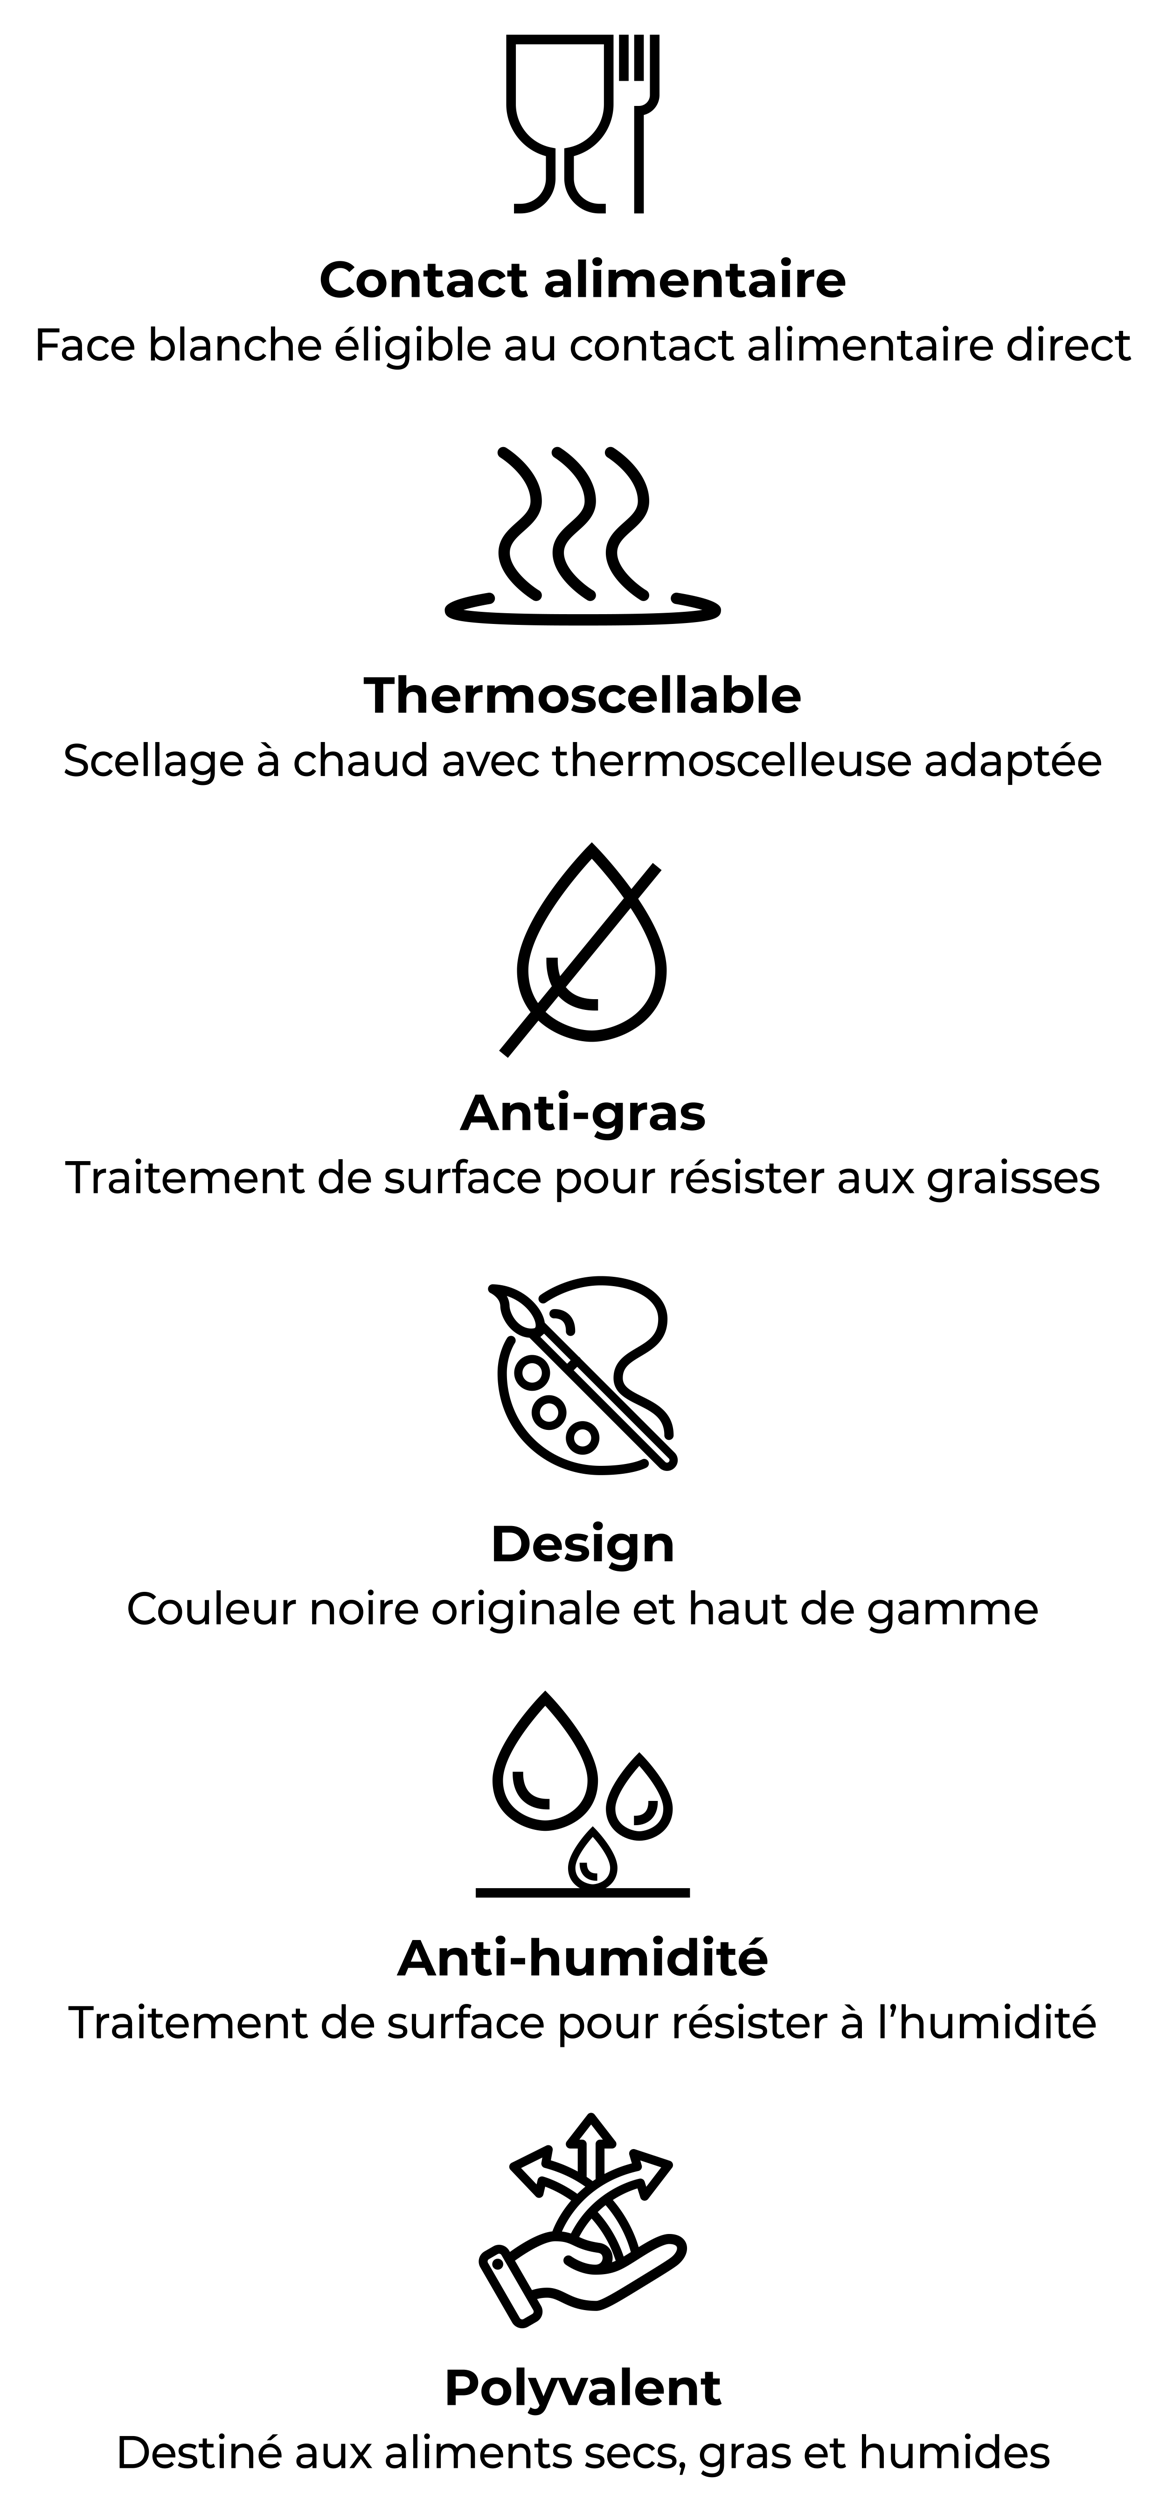
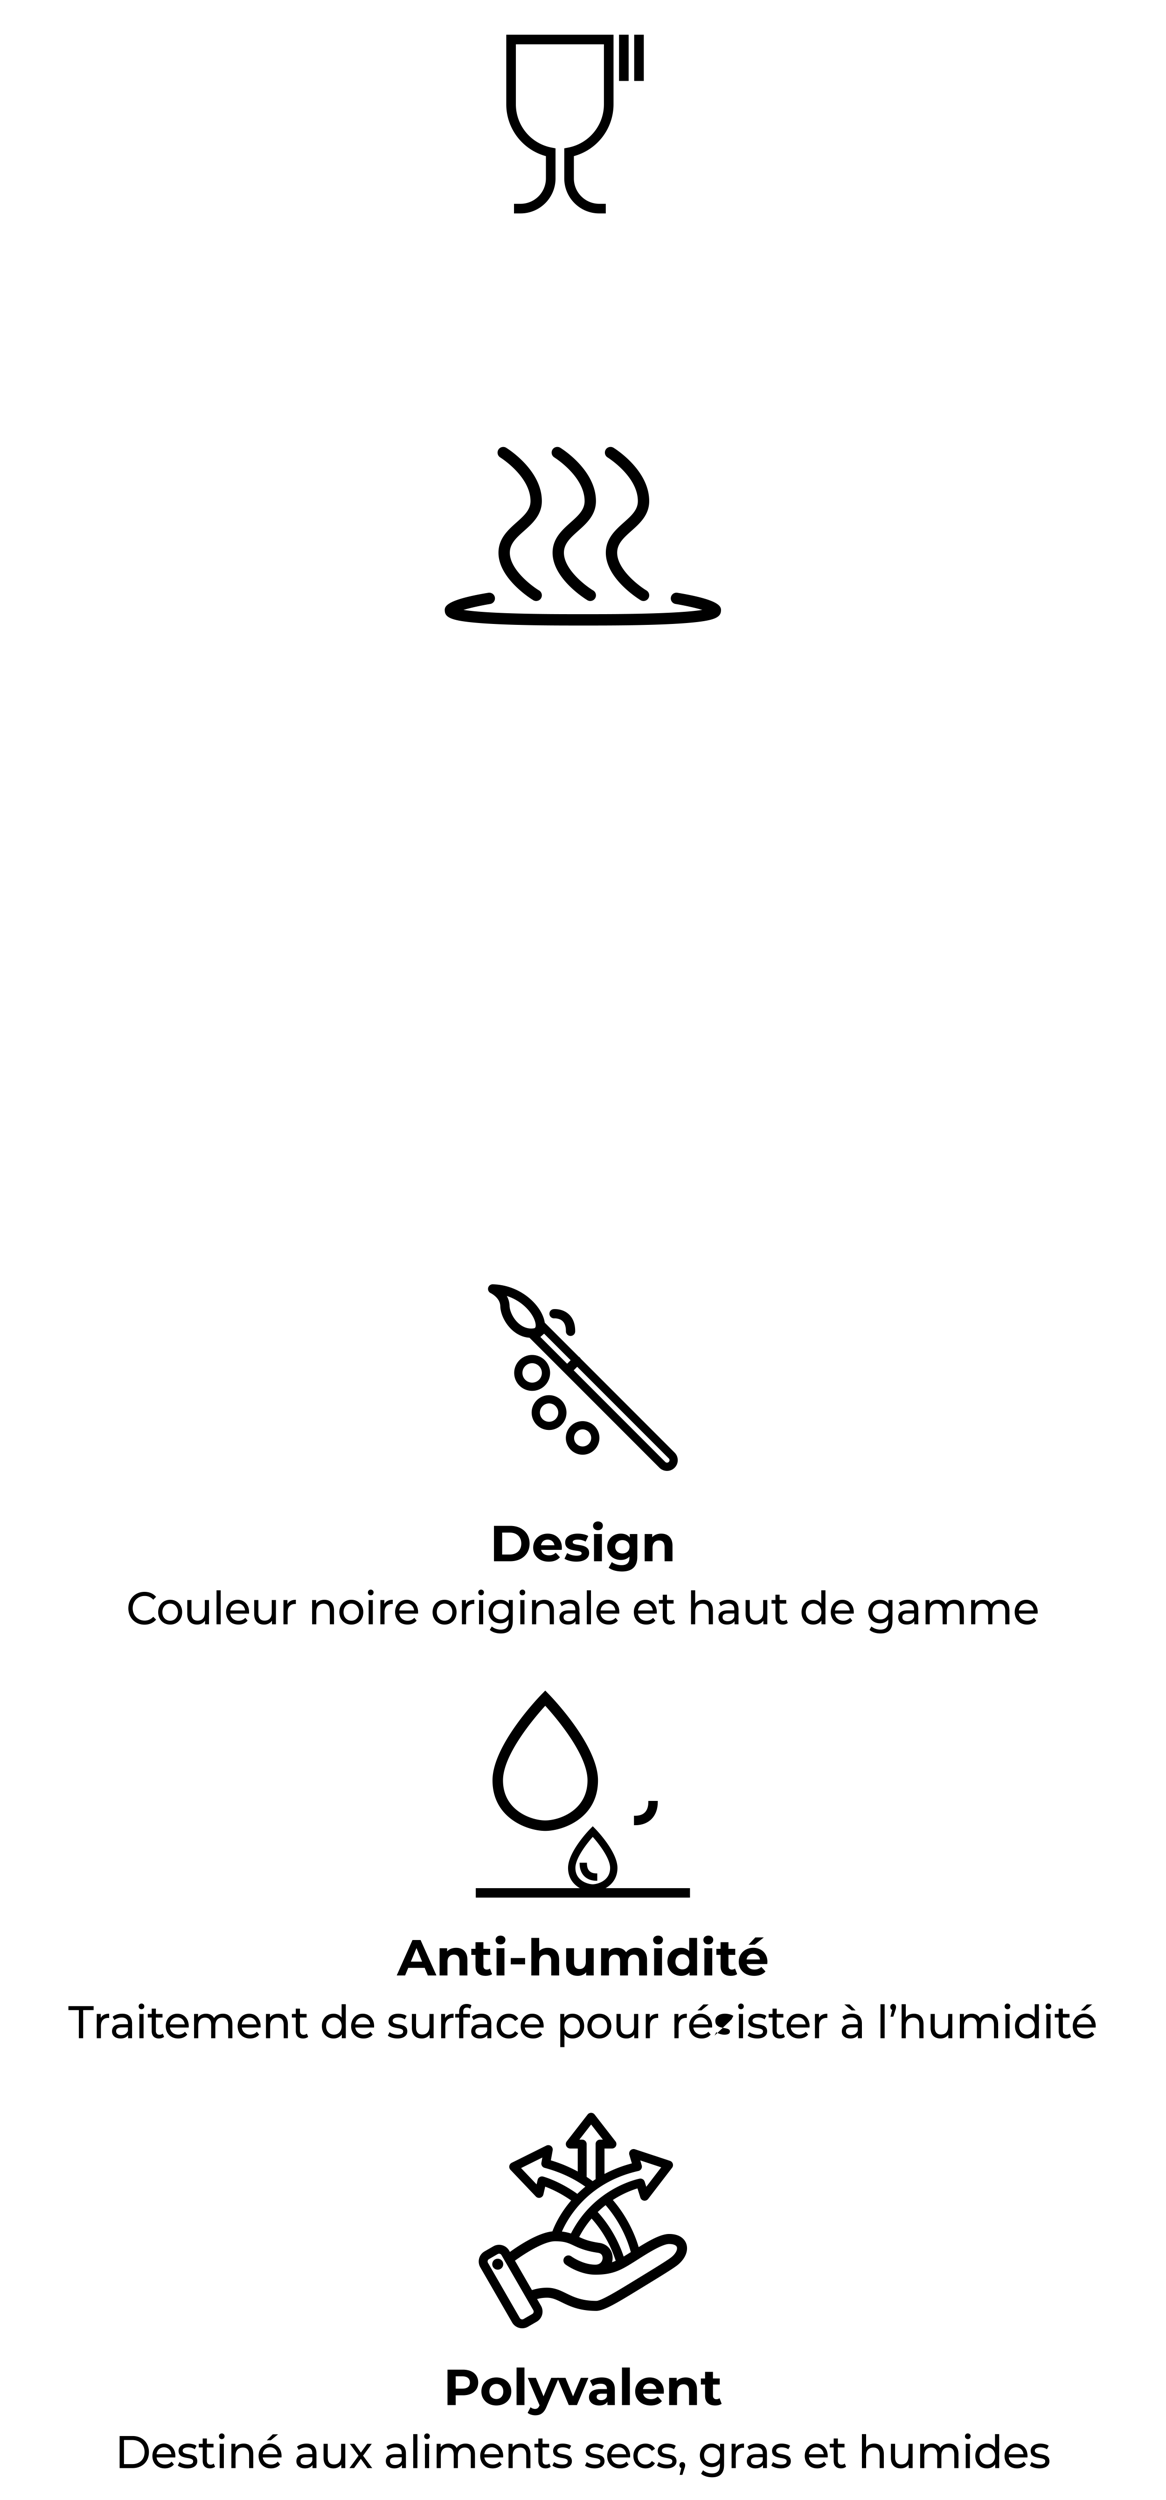
<svg xmlns="http://www.w3.org/2000/svg" viewBox="0 0 280 600">
  <path d="M121.574 25.037c0 5.852 3.95 10.936 9.52 12.433v5.362a6.09 6.09 0 0 1-6.08 6.08h-1.58v2.308h1.58c4.625 0 8.388-3.763 8.388-8.388v-7.235l-.938-.178c-4.974-.946-8.583-5.313-8.583-10.382V10.641h21.142v14.396c0 5.07-3.61 9.436-8.583 10.382l-.938.178v7.235c0 4.625 3.763 8.388 8.388 8.388h1.58v-2.307h-1.58a6.09 6.09 0 0 1-6.08-6.081V37.47a12.89 12.89 0 0 0 9.52-12.433V8.334h-25.756zM148.653 8.334h2.307V19.43h-2.307zM152.292 8.334h2.307V19.43h-2.307z" />
-   <path d="M156.063 8.334v14.47a2.62 2.62 0 0 1-2.618 2.617h-1.153V51.22h2.307V27.592a4.93 4.93 0 0 0 3.77-4.789V8.333zM77.034 67.043c0-2.563 1.968-4.397 4.616-4.397 1.47 0 2.696.535 3.498 1.506l-1.264 1.166c-.57-.656-1.287-.996-2.137-.996-1.592 0-2.721 1.117-2.721 2.72s1.13 2.722 2.72 2.722c.85 0 1.568-.34 2.138-1.008l1.264 1.166c-.802.983-2.029 1.517-3.51 1.517-2.636 0-4.604-1.834-4.604-4.396M85.625 68.026c0-1.968 1.518-3.364 3.595-3.364s3.583 1.396 3.583 3.364-1.506 3.365-3.583 3.365-3.595-1.397-3.595-3.365m5.259 0c0-1.129-.717-1.81-1.664-1.81s-1.676.681-1.676 1.81.729 1.81 1.676 1.81 1.664-.68 1.664-1.81M100.75 67.553v3.74h-1.895v-3.448c0-1.057-.486-1.543-1.324-1.543-.91 0-1.567.558-1.567 1.761v3.23h-1.895V64.76h1.81v.764c.51-.558 1.275-.862 2.162-.862 1.543 0 2.709.898 2.709 2.89M106.68 70.978c-.388.28-.96.413-1.542.413-1.543 0-2.441-.79-2.441-2.344v-2.685h-1.008v-1.457h1.008v-1.59h1.894v1.59h1.628v1.457h-1.628v2.66c0 .559.304.863.814.863.28 0 .559-.085.766-.243zM113.533 67.565v3.729h-1.773v-.814c-.352.595-1.032.91-1.992.91-1.53 0-2.441-.85-2.441-1.979 0-1.153.814-1.955 2.806-1.955h1.506c0-.815-.486-1.288-1.506-1.288-.692 0-1.41.231-1.883.607l-.68-1.323c.716-.51 1.773-.79 2.818-.79 1.992 0 3.145.923 3.145 2.903m-1.894 1.664v-.668h-1.3c-.887 0-1.166.328-1.166.765 0 .474.4.79 1.069.79.632 0 1.178-.292 1.397-.887M114.836 68.026c0-1.968 1.518-3.364 3.644-3.364 1.372 0 2.453.596 2.927 1.664l-1.47.79c-.352-.62-.874-.9-1.47-.9-.96 0-1.712.669-1.712 1.81s.753 1.81 1.713 1.81c.595 0 1.117-.267 1.47-.899l1.469.802c-.474 1.045-1.555 1.652-2.927 1.652-2.126 0-3.644-1.397-3.644-3.365M126.815 70.978c-.389.28-.96.413-1.542.413-1.543 0-2.442-.79-2.442-2.344v-2.685h-1.008v-1.457h1.008v-1.59h1.895v1.59h1.627v1.457h-1.627v2.66c0 .559.303.863.814.863.279 0 .558-.085.765-.243zM137.107 67.565v3.729h-1.774v-.814c-.352.595-1.033.91-1.992.91-1.53 0-2.441-.85-2.441-1.979 0-1.153.813-1.955 2.805-1.955h1.507c0-.815-.486-1.288-1.507-1.288-.692 0-1.409.231-1.882.607l-.68-1.323c.716-.51 1.773-.79 2.818-.79 1.991 0 3.146.923 3.146 2.903m-1.895 1.664v-.668h-1.3c-.886 0-1.166.328-1.166.765 0 .474.4.79 1.069.79.631 0 1.178-.292 1.397-.887M138.822 62.281h1.895v9.013h-1.895zM142.249 62.792c0-.596.474-1.057 1.178-1.057s1.178.437 1.178 1.02c0 .632-.474 1.094-1.178 1.094s-1.178-.462-1.178-1.057m.23 1.968h1.895v6.534h-1.894zM157.177 67.553v3.74h-1.894v-3.448c0-1.057-.474-1.543-1.239-1.543-.85 0-1.445.547-1.445 1.713v3.279h-1.895v-3.45c0-1.056-.45-1.542-1.239-1.542-.838 0-1.434.547-1.434 1.713v3.279h-1.894V64.76h1.81v.753c.485-.559 1.214-.851 2.052-.851.911 0 1.689.353 2.15 1.07.522-.669 1.373-1.07 2.356-1.07 1.555 0 2.672.898 2.672 2.89M165.321 68.561h-4.943c.182.814.874 1.312 1.87 1.312.693 0 1.19-.207 1.64-.632l1.008 1.093c-.607.692-1.518 1.057-2.696 1.057-2.26 0-3.73-1.421-3.73-3.365 0-1.955 1.495-3.364 3.487-3.364 1.919 0 3.4 1.287 3.4 3.389 0 .145-.024.352-.036.51m-4.967-1.105h3.218c-.133-.826-.753-1.36-1.603-1.36-.862 0-1.482.522-1.615 1.36M173.304 67.553v3.74h-1.894v-3.448c0-1.057-.486-1.543-1.324-1.543-.911 0-1.567.558-1.567 1.761v3.23h-1.895V64.76h1.81v.764c.51-.558 1.275-.862 2.162-.862 1.542 0 2.708.898 2.708 2.89M179.235 70.978c-.388.28-.96.413-1.543.413-1.542 0-2.44-.79-2.44-2.344v-2.685h-1.009v-1.457h1.009v-1.59h1.894v1.59h1.628v1.457h-1.628v2.66c0 .559.304.863.814.863.28 0 .559-.085.765-.243zM186.088 67.565v3.729h-1.773v-.814c-.353.595-1.033.91-1.993.91-1.53 0-2.441-.85-2.441-1.979 0-1.153.814-1.955 2.806-1.955h1.506c0-.815-.486-1.288-1.506-1.288-.692 0-1.41.231-1.883.607l-.68-1.323c.717-.51 1.774-.79 2.818-.79 1.992 0 3.146.923 3.146 2.903m-1.895 1.664v-.668h-1.3c-.886 0-1.166.328-1.166.765 0 .474.401.79 1.069.79.632 0 1.178-.292 1.397-.887M187.572 62.792c0-.596.474-1.057 1.179-1.057s1.178.437 1.178 1.02c0 .632-.474 1.094-1.178 1.094s-1.179-.462-1.179-1.057m.231 1.968h1.895v6.534h-1.895zM195.518 64.662v1.749c-.158-.012-.28-.024-.425-.024-1.045 0-1.737.57-1.737 1.822v3.085h-1.895V64.76h1.81v.862c.462-.632 1.239-.96 2.247-.96M202.953 68.561h-4.943c.182.814.874 1.312 1.87 1.312.693 0 1.19-.207 1.64-.632l1.008 1.093c-.607.692-1.518 1.057-2.696 1.057-2.26 0-3.729-1.421-3.729-3.365 0-1.955 1.494-3.364 3.486-3.364 1.919 0 3.4 1.287 3.4 3.389 0 .145-.024.352-.036.51m-4.967-1.105h3.218c-.133-.826-.753-1.36-1.603-1.36-.862 0-1.482.522-1.615 1.36M10.158 79.77v2.684h3.669v.946h-3.67v3.114H9.114v-7.702h5.163v.957zM19.69 82.993v3.52h-.952v-.77c-.335.528-.951.837-1.819.837-1.254 0-2.049-.704-2.049-1.717 0-.934.575-1.705 2.227-1.705h1.589v-.209c0-.891-.492-1.408-1.485-1.408-.658 0-1.327.242-1.756.627l-.418-.792c.575-.485 1.4-.748 2.289-.748 1.516 0 2.373.77 2.373 2.365m-1.004 1.738v-.814h-1.548c-.992 0-1.275.407-1.275.902 0 .583.46.947 1.223.947.753 0 1.349-.364 1.6-1.035M20.963 83.599c0-1.739 1.223-2.971 2.926-2.971.993 0 1.82.429 2.258 1.243l-.763.517a1.7 1.7 0 0 0-1.505-.836c-1.087 0-1.903.803-1.903 2.047 0 1.264.816 2.056 1.903 2.056.606 0 1.15-.264 1.505-.836l.763.506c-.439.815-1.265 1.255-2.258 1.255-1.703 0-2.926-1.243-2.926-2.981M32.24 83.95h-4.495c.125 1.024.909 1.705 2.007 1.705.648 0 1.191-.23 1.599-.704l.554.683c-.502.616-1.265.946-2.185.946-1.787 0-2.979-1.243-2.979-2.981 0-1.728 1.181-2.971 2.78-2.971s2.74 1.21 2.74 3.003c0 .089-.011.22-.022.32m-4.495-.759h3.553c-.104-.98-.804-1.673-1.776-1.673-.962 0-1.673.683-1.777 1.673M41.99 83.599c0 1.782-1.182 2.981-2.802 2.981-.815 0-1.526-.33-1.975-.99v.924h-.962V78.35h1.004v3.212c.46-.627 1.15-.934 1.933-.934 1.62 0 2.801 1.188 2.801 2.97m-1.014 0c0-1.244-.805-2.047-1.871-2.047-1.056 0-1.86.803-1.86 2.047s.804 2.056 1.86 2.056c1.066 0 1.87-.813 1.87-2.056M43.274 78.35h1.003v8.164h-1.003zM50.475 82.993v3.52h-.951v-.77c-.335.528-.952.837-1.82.837-1.254 0-2.048-.704-2.048-1.717 0-.934.575-1.705 2.226-1.705h1.59v-.209c0-.891-.492-1.408-1.485-1.408-.659 0-1.328.242-1.756.627l-.418-.792c.575-.485 1.4-.748 2.289-.748 1.515 0 2.373.77 2.373 2.365m-1.004 1.738v-.814h-1.547c-.993 0-1.275.407-1.275.902 0 .583.46.947 1.223.947.753 0 1.348-.364 1.6-1.035M57.486 83.158v3.356h-1.003v-3.235c0-1.144-.543-1.705-1.495-1.705-1.066 0-1.755.671-1.755 1.936v3.004h-1.004v-5.831h.962v.88c.407-.594 1.118-.935 1.996-.935 1.348 0 2.3.814 2.3 2.53M58.76 83.599c0-1.739 1.223-2.971 2.927-2.971.992 0 1.818.429 2.257 1.243l-.763.517a1.7 1.7 0 0 0-1.505-.836c-1.087 0-1.902.803-1.902 2.047 0 1.264.815 2.056 1.902 2.056.606 0 1.15-.264 1.505-.836l.763.506c-.439.815-1.265 1.255-2.257 1.255-1.704 0-2.927-1.243-2.927-2.981M70.319 83.158v3.356h-1.003v-3.235c0-1.144-.544-1.705-1.495-1.705-1.066 0-1.756.671-1.756 1.936v3.004h-1.003V78.35h1.003v3.158c.418-.56 1.108-.88 1.955-.88 1.348 0 2.299.814 2.299 2.53M77.09 83.95h-4.494c.125 1.024.909 1.705 2.007 1.705.648 0 1.191-.23 1.599-.704l.554.683c-.502.616-1.265.946-2.185.946-1.787 0-2.979-1.243-2.979-2.981 0-1.728 1.182-2.971 2.78-2.971s2.74 1.21 2.74 3.003c0 .089-.011.22-.022.32m-4.494-.759h3.554c-.105-.98-.805-1.673-1.777-1.673-.962 0-1.673.683-1.777 1.673M86.088 83.95h-4.495c.126 1.024.91 1.705 2.007 1.705.648 0 1.192-.23 1.6-.704l.554.683c-.502.616-1.265.946-2.185.946-1.788 0-2.979-1.243-2.979-2.981 0-1.728 1.181-2.971 2.78-2.971s2.739 1.21 2.739 3.003c0 .089-.01.22-.021.32m-4.495-.759h3.554c-.104-.98-.805-1.673-1.777-1.673-.961 0-1.672.683-1.777 1.673m1.924-3.355h-.941l1.421-1.43h1.276zM87.393 78.35h1.004v8.164h-1.004zM90.026 78.879c0-.386.292-.694.68-.694s.679.297.679.671c0 .397-.282.704-.68.704a.67.67 0 0 1-.679-.681m.178 1.804h1.003v5.83h-1.003zM98.314 80.683v5.039c0 2.057-.993 2.992-2.874 2.992-1.014 0-2.039-.297-2.645-.87l.481-.814c.512.463 1.317.76 2.132.76 1.307 0 1.903-.639 1.903-1.958v-.463c-.481.606-1.202.902-1.997.902-1.599 0-2.811-1.143-2.811-2.827s1.212-2.816 2.811-2.816c.826 0 1.579.32 2.049.957v-.902zm-.982 2.761c0-1.133-.795-1.892-1.903-1.892-1.118 0-1.913.76-1.913 1.892 0 1.122.795 1.904 1.913 1.904 1.108 0 1.903-.782 1.903-1.904M99.943 78.879c0-.386.292-.694.68-.694s.679.297.679.671c0 .397-.282.704-.68.704a.67.67 0 0 1-.679-.681m.178 1.804h1.003v5.83h-1.003zM108.67 83.599c0 1.782-1.181 2.981-2.801 2.981-.816 0-1.526-.33-1.976-.99v.924h-.961V78.35h1.003v3.212c.46-.627 1.15-.934 1.934-.934 1.62 0 2.801 1.188 2.801 2.97m-1.014 0c0-1.244-.805-2.047-1.87-2.047-1.056 0-1.861.803-1.861 2.047s.805 2.056 1.86 2.056c1.066 0 1.871-.813 1.871-2.056M109.954 78.35h1.004v8.164h-1.004zM117.75 83.95h-4.494c.125 1.024.91 1.705 2.007 1.705.648 0 1.191-.23 1.599-.704l.554.683c-.502.616-1.265.946-2.184.946-1.788 0-2.98-1.243-2.98-2.981 0-1.728 1.182-2.971 2.78-2.971s2.74 1.21 2.74 3.003c0 .089-.011.22-.021.32m-4.494-.759h3.554c-.105-.98-.805-1.673-1.777-1.673-.962 0-1.673.683-1.777 1.673M126.152 82.993v3.52h-.95v-.77c-.335.528-.952.837-1.82.837-1.254 0-2.048-.704-2.048-1.717 0-.934.575-1.705 2.226-1.705h1.589v-.209c0-.891-.492-1.408-1.484-1.408-.659 0-1.328.242-1.756.627l-.419-.792c.576-.485 1.401-.748 2.29-.748 1.515 0 2.372.77 2.372 2.365m-1.003 1.738v-.814h-1.547c-.993 0-1.275.407-1.275.902 0 .583.46.947 1.222.947.753 0 1.35-.364 1.6-1.035M133.07 80.683v5.83h-.95v-.88c-.408.605-1.098.947-1.882.947-1.432 0-2.383-.825-2.383-2.542v-3.355h1.003v3.234c0 1.144.543 1.717 1.495 1.717 1.045 0 1.714-.683 1.714-1.937v-3.014zM137.071 83.599c0-1.739 1.224-2.971 2.927-2.971.993 0 1.819.429 2.258 1.243l-.763.517a1.7 1.7 0 0 0-1.506-.836c-1.086 0-1.902.803-1.902 2.047 0 1.264.816 2.056 1.902 2.056.607 0 1.15-.264 1.506-.836l.763.506c-.44.815-1.265 1.255-2.258 1.255-1.703 0-2.927-1.243-2.927-2.981M142.85 83.599c0-1.739 1.223-2.971 2.885-2.971s2.874 1.232 2.874 2.97-1.212 2.982-2.874 2.982-2.885-1.243-2.885-2.981m4.746 0c0-1.244-.795-2.047-1.861-2.047s-1.871.803-1.871 2.047.805 2.056 1.871 2.056 1.86-.813 1.86-2.056M155.151 83.158v3.356h-1.003v-3.235c0-1.144-.544-1.705-1.495-1.705-1.066 0-1.756.671-1.756 1.936v3.004h-1.003v-5.831h.961v.88c.408-.594 1.119-.935 1.997-.935 1.348 0 2.299.814 2.299 2.53M160.02 86.173c-.303.274-.763.407-1.212.407-1.119 0-1.756-.65-1.756-1.827v-3.201h-.941v-.87h.94v-1.276h1.004v1.277h1.589v.869h-1.589v3.157c0 .628.314.98.867.98.293 0 .576-.1.785-.276zM165.517 82.993v3.52h-.951v-.77c-.334.528-.951.837-1.819.837-1.254 0-2.049-.704-2.049-1.717 0-.934.576-1.705 2.227-1.705h1.589v-.209c0-.891-.491-1.408-1.485-1.408-.658 0-1.327.242-1.755.627l-.419-.792c.575-.485 1.401-.748 2.29-.748 1.515 0 2.372.77 2.372 2.365m-1.003 1.738v-.814h-1.548c-.992 0-1.274.407-1.274.902 0 .583.46.947 1.222.947.753 0 1.349-.364 1.6-1.035M166.79 83.599c0-1.739 1.224-2.971 2.927-2.971.993 0 1.82.429 2.258 1.243l-.763.517a1.7 1.7 0 0 0-1.505-.836c-1.087 0-1.903.803-1.903 2.047 0 1.264.816 2.056 1.903 2.056.606 0 1.15-.264 1.505-.836l.763.506c-.439.815-1.265 1.255-2.258 1.255-1.703 0-2.926-1.243-2.926-2.981M176.353 86.173c-.303.274-.763.407-1.212.407-1.119 0-1.756-.65-1.756-1.827v-3.201h-.941v-.87h.94v-1.276h1.004v1.277h1.589v.869h-1.589v3.157c0 .628.314.98.867.98.293 0 .576-.1.785-.276zM184.557 82.993v3.52h-.951v-.77c-.335.528-.952.837-1.82.837-1.254 0-2.048-.704-2.048-1.717 0-.934.575-1.705 2.226-1.705h1.59v-.209c0-.891-.492-1.408-1.485-1.408-.659 0-1.328.242-1.756.627l-.418-.792c.575-.485 1.4-.748 2.289-.748 1.515 0 2.373.77 2.373 2.365m-1.004 1.738v-.814h-1.547c-.993 0-1.275.407-1.275.902 0 .583.46.947 1.223.947.753 0 1.348-.364 1.6-1.035M186.311 78.35h1.004v8.164h-1.004zM188.944 78.879c0-.386.292-.694.68-.694s.679.297.679.671c0 .397-.282.704-.68.704a.67.67 0 0 1-.679-.681m.178 1.804h1.003v5.83h-1.003zM201.13 83.158v3.356h-1.003v-3.235c0-1.144-.522-1.705-1.432-1.705-1.003 0-1.662.671-1.662 1.936v3.004h-1.003v-3.235c0-1.144-.523-1.705-1.432-1.705-1.003 0-1.662.671-1.662 1.936v3.004h-1.003v-5.831h.961v.869c.398-.594 1.077-.924 1.913-.924.847 0 1.557.351 1.923 1.078.419-.66 1.192-1.078 2.132-1.078 1.35 0 2.268.814 2.268 2.53M207.89 83.95h-4.494c.126 1.024.91 1.705 2.007 1.705.648 0 1.191-.23 1.6-.704l.553.683c-.502.616-1.264.946-2.184.946-1.788 0-2.98-1.243-2.98-2.981 0-1.728 1.182-2.971 2.781-2.971s2.739 1.21 2.739 3.003c0 .089-.011.22-.021.32m-4.494-.759h3.554c-.105-.98-.805-1.673-1.777-1.673-.961 0-1.672.683-1.777 1.673M214.453 83.158v3.356h-1.003v-3.235c0-1.144-.544-1.705-1.495-1.705-1.066 0-1.756.671-1.756 1.936v3.004h-1.003v-5.831h.961v.88c.408-.594 1.119-.935 1.997-.935 1.348 0 2.3.814 2.3 2.53M219.323 86.173c-.303.274-.763.407-1.213.407-1.118 0-1.755-.65-1.755-1.827v-3.201h-.941v-.87h.94v-1.276h1.004v1.277h1.588v.869h-1.588v3.157c0 .628.313.98.867.98.293 0 .575-.1.784-.276zM224.82 82.993v3.52h-.951v-.77c-.335.528-.951.837-1.82.837-1.253 0-2.048-.704-2.048-1.717 0-.934.575-1.705 2.227-1.705h1.589v-.209c0-.891-.492-1.408-1.485-1.408-.659 0-1.327.242-1.756.627l-.418-.792c.575-.485 1.4-.748 2.289-.748 1.516 0 2.373.77 2.373 2.365m-1.003 1.738v-.814h-1.548c-.993 0-1.275.407-1.275.902 0 .583.46.947 1.223.947.753 0 1.349-.364 1.6-1.035M226.397 78.879c0-.386.292-.694.679-.694s.68.297.68.671c0 .397-.283.704-.68.704a.67.67 0 0 1-.68-.681m.177 1.804h1.004v5.83h-1.004zM232.364 80.628v1.023c-.084-.011-.157-.011-.23-.011-1.077 0-1.746.693-1.746 1.97v2.904h-1.003v-5.831h.961v.979c.356-.683 1.046-1.034 2.018-1.034M238.425 83.95h-4.494c.125 1.024.909 1.705 2.007 1.705.648 0 1.191-.23 1.599-.704l.554.683c-.502.616-1.265.946-2.185.946-1.787 0-2.979-1.243-2.979-2.981 0-1.728 1.182-2.971 2.78-2.971s2.74 1.21 2.74 3.003c0 .089-.011.22-.022.32m-4.494-.759h3.553c-.104-.98-.804-1.673-1.776-1.673-.962 0-1.673.683-1.777 1.673M247.663 78.35v8.164h-.961v-.924c-.45.66-1.16.99-1.976.99-1.62 0-2.801-1.2-2.801-2.981s1.181-2.971 2.801-2.971c.784 0 1.474.307 1.934.934V78.35zm-.993 5.249c0-1.244-.805-2.047-1.86-2.047-1.066 0-1.871.803-1.871 2.047s.805 2.056 1.87 2.056c1.056 0 1.861-.813 1.861-2.056M249.281 78.879c0-.386.293-.694.68-.694s.68.297.68.671c0 .397-.283.704-.68.704a.67.67 0 0 1-.68-.681m.178 1.804h1.004v5.83h-1.004zM255.25 80.628v1.023c-.085-.011-.158-.011-.23-.011-1.078 0-1.746.693-1.746 1.97v2.904h-1.004v-5.831h.962v.979c.355-.683 1.045-1.034 2.017-1.034M261.31 83.95h-4.494c.126 1.024.91 1.705 2.007 1.705.648 0 1.191-.23 1.599-.704l.554.683c-.502.616-1.264.946-2.184.946-1.788 0-2.98-1.243-2.98-2.981 0-1.728 1.182-2.971 2.78-2.971s2.74 1.21 2.74 3.003c0 .089-.011.22-.021.32m-4.494-.759h3.554c-.105-.98-.805-1.673-1.777-1.673-.962 0-1.672.683-1.777 1.673M262.104 83.599c0-1.739 1.223-2.971 2.926-2.971.993 0 1.819.429 2.258 1.243l-.763.517a1.7 1.7 0 0 0-1.505-.836c-1.087 0-1.903.803-1.903 2.047 0 1.264.816 2.056 1.903 2.056.606 0 1.15-.264 1.505-.836l.763.506c-.44.815-1.265 1.255-2.258 1.255-1.703 0-2.926-1.243-2.926-2.981M271.666 86.173c-.304.274-.764.407-1.213.407-1.118 0-1.756-.65-1.756-1.827v-3.201h-.94v-.87h.94v-1.276h1.004v1.277h1.588v.869h-1.588v3.157c0 .628.313.98.867.98.293 0 .575-.1.784-.276zM15.503 185.36l.386-.859c.544.518 1.474.892 2.415.892 1.264 0 1.808-.518 1.808-1.189 0-1.881-4.432-.693-4.432-3.553 0-1.189.878-2.2 2.801-2.2.857 0 1.746.242 2.352.681l-.345.881a3.64 3.64 0 0 0-2.007-.627c-1.244 0-1.777.55-1.777 1.22 0 1.882 4.432.705 4.432 3.532 0 1.178-.899 2.19-2.832 2.19-1.119 0-2.216-.396-2.801-.968M21.898 183.325c0-1.739 1.223-2.971 2.926-2.971.993 0 1.82.429 2.258 1.243l-.763.517a1.7 1.7 0 0 0-1.505-.836c-1.087 0-1.903.803-1.903 2.047 0 1.264.816 2.056 1.903 2.056.606 0 1.15-.263 1.505-.836l.763.506c-.439.815-1.265 1.255-2.258 1.255-1.703 0-2.926-1.243-2.926-2.981M33.174 183.676H28.68c.125 1.024.909 1.705 2.007 1.705.648 0 1.191-.23 1.599-.704l.554.683c-.502.616-1.265.946-2.185.946-1.787 0-2.979-1.243-2.979-2.981 0-1.728 1.182-2.971 2.78-2.971s2.74 1.21 2.74 3.003c0 .089-.011.22-.022.32m-4.494-.759h3.554c-.105-.98-.805-1.672-1.777-1.672-.962 0-1.673.682-1.777 1.672M34.48 178.077h1.003v8.163H34.48zM37.29 178.077h1.004v8.163h-1.003zM44.492 182.72v3.52h-.951v-.77c-.335.527-.952.836-1.82.836-1.254 0-2.048-.704-2.048-1.717 0-.934.575-1.705 2.227-1.705h1.588v-.209c0-.891-.491-1.408-1.484-1.408-.659 0-1.328.242-1.756.627l-.418-.792c.575-.484 1.4-.748 2.289-.748 1.515 0 2.373.77 2.373 2.365m-1.004 1.737v-.814h-1.547c-.993 0-1.275.407-1.275.902 0 .583.46.947 1.223.947.753 0 1.348-.364 1.6-1.035M51.577 180.409v5.039c0 2.057-.993 2.992-2.875 2.992-1.013 0-2.038-.297-2.644-.87l.48-.814c.513.463 1.318.76 2.133.76 1.307 0 1.902-.639 1.902-1.958v-.463c-.48.606-1.202.902-1.996.902-1.6 0-2.812-1.143-2.812-2.827s1.213-2.816 2.812-2.816c.825 0 1.578.32 2.049.957v-.902zm-.983 2.761c0-1.133-.794-1.892-1.902-1.892-1.119 0-1.913.76-1.913 1.892 0 1.122.794 1.904 1.913 1.904 1.108 0 1.902-.782 1.902-1.904M58.369 183.676h-4.495c.126 1.024.91 1.705 2.007 1.705.648 0 1.191-.23 1.6-.704l.553.683c-.502.616-1.264.946-2.184.946-1.788 0-2.98-1.243-2.98-2.981 0-1.728 1.182-2.971 2.781-2.971s2.739 1.21 2.739 3.003c0 .089-.011.22-.021.32m-4.495-.759h3.554c-.105-.98-.805-1.672-1.777-1.672-.961 0-1.672.682-1.777 1.672M66.77 182.72v3.52h-.95v-.77c-.335.527-.952.836-1.82.836-1.254 0-2.048-.704-2.048-1.717 0-.934.575-1.705 2.226-1.705h1.59v-.209c0-.891-.492-1.408-1.485-1.408-.659 0-1.328.242-1.756.627l-.418-.792c.575-.484 1.4-.748 2.289-.748 1.515 0 2.373.77 2.373 2.365m-2.456-3.158-1.756-1.43h1.275l1.422 1.43zm1.453 4.895v-.814H64.22c-.993 0-1.275.407-1.275.902 0 .583.46.947 1.223.947.753 0 1.348-.364 1.6-1.035M70.72 183.325c0-1.739 1.222-2.971 2.926-2.971.993 0 1.818.429 2.258 1.243l-.763.517a1.7 1.7 0 0 0-1.506-.836c-1.087 0-1.902.803-1.902 2.047 0 1.264.815 2.056 1.902 2.056.607 0 1.15-.263 1.506-.836l.763.506c-.44.815-1.265 1.255-2.258 1.255-1.704 0-2.927-1.243-2.927-2.981M82.278 182.884v3.356h-1.003v-3.235c0-1.144-.543-1.705-1.495-1.705-1.066 0-1.755.671-1.755 1.936v3.004H77.02v-8.163h1.004v3.157c.417-.56 1.107-.88 1.954-.88 1.348 0 2.3.814 2.3 2.53M88.423 182.72v3.52h-.951v-.77c-.335.527-.951.836-1.82.836-1.253 0-2.048-.704-2.048-1.717 0-.934.575-1.705 2.227-1.705h1.589v-.209c0-.891-.492-1.408-1.485-1.408-.659 0-1.327.242-1.756.627l-.418-.792c.575-.484 1.4-.748 2.289-.748 1.516 0 2.373.77 2.373 2.365m-1.003 1.737v-.814h-1.548c-.992 0-1.275.407-1.275.902 0 .583.46.947 1.223.947.753 0 1.349-.364 1.6-1.035M95.34 180.409v5.83h-.95v-.88c-.408.605-1.098.947-1.882.947-1.432 0-2.383-.825-2.383-2.542v-3.355h1.004v3.234c0 1.144.543 1.717 1.494 1.717 1.046 0 1.715-.683 1.715-1.937v-3.014zM102.374 178.077v8.163h-.962v-.924c-.45.66-1.16.99-1.975.99-1.62 0-2.802-1.2-2.802-2.981s1.182-2.971 2.802-2.971c.783 0 1.473.308 1.933.934v-3.211zm-.994 5.248c0-1.244-.804-2.047-1.86-2.047-1.066 0-1.871.803-1.871 2.047s.805 2.056 1.871 2.056c1.056 0 1.86-.813 1.86-2.056M111.266 182.72v3.52h-.95v-.77c-.335.527-.952.836-1.82.836-1.254 0-2.049-.704-2.049-1.717 0-.934.576-1.705 2.227-1.705h1.589v-.209c0-.891-.492-1.408-1.485-1.408-.658 0-1.327.242-1.755.627l-.419-.792c.575-.484 1.401-.748 2.29-.748 1.515 0 2.372.77 2.372 2.365m-1.003 1.737v-.814h-1.548c-.992 0-1.274.407-1.274.902 0 .583.46.947 1.222.947.753 0 1.349-.364 1.6-1.035M117.818 180.409l-2.425 5.83h-1.024l-2.425-5.83h1.045l1.903 4.675 1.944-4.675zM123.483 183.676h-4.495c.125 1.024.91 1.705 2.007 1.705.648 0 1.191-.23 1.599-.704l.554.683c-.502.616-1.265.946-2.185.946-1.787 0-2.979-1.243-2.979-2.981 0-1.728 1.182-2.971 2.78-2.971s2.74 1.21 2.74 3.003c0 .089-.011.22-.021.32m-4.495-.759h3.554c-.105-.98-.805-1.672-1.777-1.672-.962 0-1.673.682-1.777 1.672M124.275 183.325c0-1.739 1.223-2.971 2.927-2.971.992 0 1.818.429 2.258 1.243l-.764.517a1.7 1.7 0 0 0-1.505-.836c-1.087 0-1.902.803-1.902 2.047 0 1.264.815 2.056 1.902 2.056.606 0 1.15-.263 1.505-.836l.764.506c-.44.815-1.266 1.255-2.258 1.255-1.704 0-2.927-1.243-2.927-2.981M136.471 185.899c-.303.274-.763.407-1.212.407-1.119 0-1.756-.65-1.756-1.827v-3.201h-.94v-.87h.94v-1.276h1.003v1.277h1.589v.869h-1.589v3.157c0 .628.314.98.868.98.293 0 .575-.1.784-.276zM142.836 182.884v3.356h-1.004v-3.235c0-1.144-.543-1.705-1.494-1.705-1.066 0-1.756.671-1.756 1.936v3.004h-1.004v-8.163h1.004v3.157c.418-.56 1.108-.88 1.954-.88 1.348 0 2.3.814 2.3 2.53M149.607 183.676h-4.495c.126 1.024.91 1.705 2.007 1.705.648 0 1.192-.23 1.6-.704l.554.683c-.502.616-1.265.946-2.185.946-1.788 0-2.979-1.243-2.979-2.981 0-1.728 1.181-2.971 2.78-2.971s2.739 1.21 2.739 3.003c0 .089-.01.22-.021.32m-4.495-.759h3.554c-.104-.98-.805-1.672-1.777-1.672-.961 0-1.672.682-1.777 1.672M153.891 180.354v1.023c-.084-.011-.157-.011-.23-.011-1.076 0-1.745.693-1.745 1.97v2.904h-1.004v-5.831h.962v.98c.355-.684 1.045-1.035 2.017-1.035M164.217 182.884v3.356h-1.004v-3.235c0-1.144-.522-1.705-1.431-1.705-1.004 0-1.662.671-1.662 1.936v3.004h-1.004v-3.235c0-1.144-.522-1.705-1.431-1.705-1.004 0-1.662.671-1.662 1.936v3.004h-1.004v-5.831h.962v.869c.397-.594 1.076-.924 1.913-.924.846 0 1.557.351 1.923 1.078.418-.66 1.191-1.078 2.132-1.078 1.348 0 2.268.814 2.268 2.53M165.48 183.325c0-1.739 1.222-2.971 2.884-2.971s2.874 1.232 2.874 2.97-1.212 2.982-2.874 2.982-2.885-1.243-2.885-2.981m4.744 0c0-1.244-.794-2.047-1.86-2.047s-1.871.803-1.871 2.047.805 2.056 1.87 2.056c1.067 0 1.861-.813 1.861-2.056M171.822 185.623l.418-.836c.47.352 1.223.606 1.945.606.93 0 1.317-.298 1.317-.793 0-1.309-3.502-.176-3.502-2.497 0-1.045.888-1.75 2.31-1.75.72 0 1.536.2 2.017.53l-.428.835c-.502-.34-1.056-.462-1.6-.462-.878 0-1.306.341-1.306.803 0 1.375 3.512.253 3.512 2.52 0 1.055-.92 1.727-2.394 1.727-.92 0-1.829-.298-2.289-.683M177.141 183.325c0-1.739 1.223-2.971 2.927-2.971.993 0 1.818.429 2.258 1.243l-.763.517a1.7 1.7 0 0 0-1.506-.836c-1.087 0-1.902.803-1.902 2.047 0 1.264.815 2.056 1.902 2.056.607 0 1.15-.263 1.506-.836l.763.506c-.44.815-1.265 1.255-2.258 1.255-1.704 0-2.927-1.243-2.927-2.981M188.418 183.676h-4.495c.126 1.024.91 1.705 2.007 1.705.648 0 1.192-.23 1.6-.704l.554.683c-.502.616-1.265.946-2.185.946-1.788 0-2.979-1.243-2.979-2.981 0-1.728 1.181-2.971 2.78-2.971s2.74 1.21 2.74 3.003c0 .089-.012.22-.022.32m-4.495-.759h3.554c-.104-.98-.805-1.672-1.777-1.672-.961 0-1.672.682-1.777 1.672M189.723 178.077h1.004v8.163h-1.004zM192.534 178.077h1.003v8.163h-1.003zM200.33 183.676h-4.494c.126 1.024.91 1.705 2.007 1.705.648 0 1.191-.23 1.599-.704l.554.683c-.502.616-1.264.946-2.184.946-1.788 0-2.98-1.243-2.98-2.981 0-1.728 1.182-2.971 2.78-2.971s2.74 1.21 2.74 3.003c0 .089-.011.22-.021.32m-4.494-.759h3.554c-.105-.98-.805-1.672-1.777-1.672-.962 0-1.672.682-1.777 1.672M206.8 180.409v5.83h-.952v-.88c-.407.605-1.097.947-1.881.947-1.432 0-2.383-.825-2.383-2.542v-3.355h1.003v3.234c0 1.144.543 1.717 1.495 1.717 1.045 0 1.714-.683 1.714-1.937v-3.014zM207.905 185.623l.418-.836c.47.352 1.223.606 1.945.606.93 0 1.317-.298 1.317-.793 0-1.309-3.502-.176-3.502-2.497 0-1.045.888-1.75 2.31-1.75.72 0 1.536.2 2.017.53l-.428.835c-.502-.34-1.056-.462-1.6-.462-.877 0-1.306.341-1.306.803 0 1.375 3.512.253 3.512 2.52 0 1.055-.92 1.727-2.394 1.727-.92 0-1.829-.298-2.289-.683M218.722 183.676h-4.494c.125 1.024.909 1.705 2.006 1.705.648 0 1.192-.23 1.6-.704l.554.683c-.502.616-1.265.946-2.185.946-1.787 0-2.979-1.243-2.979-2.981 0-1.728 1.181-2.971 2.78-2.971s2.74 1.21 2.74 3.003c0 .089-.011.22-.022.32m-4.494-.759h3.553c-.104-.98-.804-1.672-1.776-1.672-.962 0-1.673.682-1.777 1.672M227.124 182.72v3.52h-.951v-.77c-.335.527-.951.836-1.819.836-1.254 0-2.049-.704-2.049-1.717 0-.934.575-1.705 2.227-1.705h1.589v-.209c0-.891-.491-1.408-1.485-1.408-.658 0-1.327.242-1.756.627l-.418-.792c.575-.484 1.4-.748 2.29-.748 1.515 0 2.372.77 2.372 2.365m-1.003 1.737v-.814h-1.548c-.992 0-1.275.407-1.275.902 0 .583.46.947 1.223.947.753 0 1.349-.364 1.6-1.035M234.136 178.077v8.163h-.962v-.924c-.45.66-1.16.99-1.975.99-1.62 0-2.801-1.2-2.801-2.981s1.18-2.971 2.8-2.971c.785 0 1.474.308 1.934.934v-3.211zm-.993 5.248c0-1.244-.805-2.047-1.86-2.047-1.067 0-1.872.803-1.872 2.047s.805 2.056 1.871 2.056c1.056 0 1.861-.813 1.861-2.056M240.322 182.72v3.52h-.95v-.77c-.335.527-.952.836-1.82.836-1.254 0-2.048-.704-2.048-1.717 0-.934.575-1.705 2.226-1.705h1.589v-.209c0-.891-.491-1.408-1.484-1.408-.66 0-1.328.242-1.756.627l-.419-.792c.575-.484 1.401-.748 2.29-.748 1.515 0 2.372.77 2.372 2.365m-1.003 1.737v-.814h-1.547c-.993 0-1.275.407-1.275.902 0 .583.46.947 1.222.947.753 0 1.349-.364 1.6-1.035M247.815 183.325c0 1.793-1.181 2.981-2.801 2.981-.784 0-1.474-.32-1.934-.946v3.014h-1.003v-7.965h.961v.924c.45-.649 1.16-.98 1.976-.98 1.62 0 2.801 1.19 2.801 2.972m-1.014 0c0-1.233-.805-2.047-1.87-2.047-1.056 0-1.861.814-1.861 2.047 0 1.243.805 2.056 1.86 2.056 1.066 0 1.871-.813 1.871-2.056M252.213 185.899c-.303.274-.763.407-1.212.407-1.119 0-1.756-.65-1.756-1.827v-3.201h-.94v-.87h.94v-1.276h1.004v1.277h1.588v.869h-1.588v3.157c0 .628.313.98.867.98.293 0 .575-.1.784-.276zM258.118 183.676h-4.494c.125 1.024.909 1.705 2.006 1.705.648 0 1.192-.23 1.6-.704l.554.683c-.502.616-1.265.946-2.185.946-1.787 0-2.979-1.243-2.979-2.981 0-1.728 1.181-2.971 2.78-2.971s2.74 1.21 2.74 3.003c0 .089-.011.22-.022.32m-4.494-.759h3.553c-.104-.98-.804-1.672-1.776-1.672-.962 0-1.673.682-1.777 1.672m1.923-3.355h-.94l1.42-1.43h1.276zM264.41 183.676h-4.495c.125 1.024.909 1.705 2.006 1.705.648 0 1.192-.23 1.6-.704l.554.683c-.502.616-1.265.946-2.185.946-1.787 0-2.979-1.243-2.979-2.981 0-1.728 1.181-2.971 2.78-2.971s2.74 1.21 2.74 3.003c0 .089-.011.22-.022.32m-4.495-.759h3.553c-.104-.98-.804-1.672-1.776-1.672-.962 0-1.673.682-1.777 1.672M90.065 164.144h-2.721v-1.603h7.409v1.603h-2.72v6.9h-1.968zM102.36 167.302v3.741h-1.895v-3.449c0-1.057-.486-1.543-1.324-1.543-.91 0-1.567.559-1.567 1.762v3.23H95.68v-9.012h1.895v3.158c.51-.51 1.24-.777 2.077-.777 1.542 0 2.708.898 2.708 2.89M110.514 168.31h-4.944c.182.814.874 1.312 1.87 1.312.693 0 1.191-.207 1.64-.631l1.008 1.092c-.607.693-1.518 1.057-2.696 1.057-2.26 0-3.729-1.42-3.729-3.364 0-1.955 1.494-3.364 3.486-3.364 1.919 0 3.4 1.287 3.4 3.388 0 .146-.023.353-.035.51m-4.968-1.105h3.219c-.134-.826-.754-1.36-1.604-1.36-.862 0-1.482.523-1.615 1.36M115.873 164.412v1.749c-.158-.012-.28-.025-.425-.025-1.045 0-1.737.571-1.737 1.822v3.085h-1.895v-6.534h1.81v.862c.462-.631 1.239-.96 2.247-.96M128.046 167.302v3.741h-1.895v-3.449c0-1.057-.474-1.543-1.239-1.543-.85 0-1.445.547-1.445 1.713v3.28h-1.895v-3.45c0-1.057-.45-1.543-1.239-1.543-.838 0-1.433.547-1.433 1.713v3.28h-1.895v-6.535h1.81v.753c.485-.558 1.214-.85 2.052-.85.911 0 1.689.352 2.15 1.069.523-.668 1.373-1.07 2.357-1.07 1.554 0 2.672.899 2.672 2.891M129.338 167.776c0-1.968 1.519-3.364 3.596-3.364s3.583 1.396 3.583 3.364-1.506 3.364-3.583 3.364-3.596-1.396-3.596-3.364m5.26 0c0-1.13-.717-1.81-1.664-1.81s-1.677.68-1.677 1.81.73 1.81 1.677 1.81 1.664-.68 1.664-1.81M137.151 170.436l.632-1.36c.583.377 1.47.631 2.272.631.874 0 1.202-.23 1.202-.595 0-1.069-3.947.024-3.947-2.587 0-1.238 1.117-2.113 3.024-2.113.899 0 1.895.207 2.514.57l-.632 1.348a3.75 3.75 0 0 0-1.882-.485c-.85 0-1.215.267-1.215.608 0 1.117 3.948.036 3.948 2.61 0 1.215-1.13 2.077-3.085 2.077-1.105 0-2.223-.303-2.83-.704M143.75 167.776c0-1.968 1.518-3.364 3.644-3.364 1.372 0 2.453.595 2.926 1.664l-1.47.789c-.351-.62-.873-.899-1.469-.899-.959 0-1.712.668-1.712 1.81s.753 1.81 1.712 1.81c.596 0 1.118-.267 1.47-.9l1.47.803c-.474 1.045-1.555 1.651-2.927 1.651-2.126 0-3.644-1.396-3.644-3.364M157.696 168.31h-4.943c.183.814.875 1.312 1.87 1.312.693 0 1.191-.207 1.64-.631l1.009 1.092c-.608.693-1.519 1.057-2.697 1.057-2.259 0-3.729-1.42-3.729-3.364 0-1.955 1.494-3.364 3.486-3.364 1.92 0 3.401 1.287 3.401 3.388 0 .146-.024.353-.037.51m-4.967-1.105h3.218c-.133-.826-.753-1.36-1.603-1.36-.862 0-1.482.523-1.615 1.36M159 162.03h1.895v9.013H159zM162.657 162.03h1.895v9.013h-1.895zM172.096 167.315v3.728h-1.773v-.813c-.353.595-1.033.91-1.992.91-1.53 0-2.442-.85-2.442-1.98 0-1.153.814-1.955 2.806-1.955h1.506c0-.814-.486-1.288-1.506-1.288-.692 0-1.409.232-1.882.608l-.68-1.323c.716-.511 1.773-.79 2.817-.79 1.992 0 3.146.922 3.146 2.903m-1.895 1.664v-.668h-1.3c-.886 0-1.166.327-1.166.765 0 .473.401.79 1.07.79.631 0 1.178-.292 1.396-.887M180.93 167.776c0 2.053-1.422 3.364-3.256 3.364-.875 0-1.58-.28-2.053-.85v.753h-1.81v-9.012h1.895v3.17c.486-.535 1.154-.79 1.968-.79 1.834 0 3.255 1.312 3.255 3.365m-1.92 0c0-1.13-.716-1.81-1.664-1.81-.947 0-1.664.68-1.664 1.81s.717 1.81 1.664 1.81c.948 0 1.664-.68 1.664-1.81M182.196 162.03h1.895v9.013h-1.895zM192.218 168.31h-4.944c.182.814.875 1.312 1.87 1.312.693 0 1.191-.207 1.64-.631l1.009 1.092c-.608.693-1.518 1.057-2.697 1.057-2.259 0-3.729-1.42-3.729-3.364 0-1.955 1.494-3.364 3.486-3.364 1.92 0 3.401 1.287 3.401 3.388 0 .146-.024.353-.036.51m-4.968-1.105h3.219c-.134-.826-.754-1.36-1.604-1.36-.862 0-1.482.523-1.615 1.36M153.247 215.698l5.631-6.873-2.113-1.731-5.14 6.275c-4.087-5.653-8.186-9.882-8.527-10.23l-.977-1-.977 1c-.694.71-16.994 17.527-16.994 29.695 0 4.421 1.438 7.696 3.271 10.074l-7.572 9.242 2.113 1.731 7.325-8.94c.544.502 1.093.944 1.624 1.327 3.85 2.78 8.315 3.772 11.21 3.772s7.36-.991 11.21-3.772c3.085-2.228 6.762-6.367 6.762-13.434 0-5.401-3.213-11.718-6.846-17.136m-26.366 17.136c0-9.452 11.733-22.928 15.24-26.744 1.543 1.678 4.676 5.225 7.703 9.476L134.5 234.268c-.462-1.422-.565-2.82-.565-3.78v-.646h-2.732v.645c0 2.373.46 4.457 1.317 6.197l-3.32 4.052c-1.41-2.046-2.32-4.646-2.32-7.902m24.85 11.22c-3.325 2.401-7.255 3.254-9.61 3.254-2.927 0-7.69-1.228-11.112-4.468l3.109-3.795c2.026 2.234 5.029 3.48 8.77 3.48h.727v-2.732h-.726c-3.547 0-5.705-1.254-7.01-2.898l15.552-18.98c3.211 4.887 5.93 10.37 5.93 14.92 0 5.912-3.061 9.364-5.63 11.219M18.184 279.613h-2.509v-.957h6.052v.957h-2.509v6.744h-1.034zM25.458 280.471v1.024c-.084-.012-.157-.012-.23-.012-1.077 0-1.746.693-1.746 1.97v2.904h-1.003v-5.831h.961v.98c.356-.683 1.045-1.035 2.018-1.035M30.965 282.836v3.52h-.951v-.77c-.335.529-.951.837-1.82.837-1.253 0-2.048-.704-2.048-1.717 0-.934.575-1.705 2.227-1.705h1.589v-.209c0-.891-.492-1.408-1.485-1.408-.659 0-1.327.242-1.756.627l-.418-.792c.575-.484 1.4-.748 2.289-.748 1.516 0 2.373.77 2.373 2.365m-1.003 1.739v-.815h-1.548c-.993 0-1.275.407-1.275.902 0 .583.46.947 1.223.947.753 0 1.349-.364 1.6-1.034M32.542 278.722c0-.386.292-.693.679-.693s.68.297.68.67c0 .397-.283.705-.68.705a.67.67 0 0 1-.68-.682m.177 1.804h1.004v5.83h-1.004zM38.645 286.016c-.303.274-.763.407-1.212.407-1.119 0-1.756-.65-1.756-1.827v-3.201h-.941v-.87h.94v-1.276h1.004v1.277h1.589v.869H36.68v3.157c0 .628.314.98.867.98.293 0 .576-.099.785-.276zM44.55 283.793h-4.495c.126 1.024.91 1.705 2.007 1.705.648 0 1.192-.23 1.6-.704l.553.683c-.502.616-1.264.946-2.184.946-1.788 0-2.98-1.243-2.98-2.981 0-1.728 1.182-2.97 2.781-2.97s2.739 1.209 2.739 3.002c0 .089-.01.22-.021.32m-4.495-.758h3.554c-.104-.98-.805-1.673-1.777-1.673-.961 0-1.672.682-1.777 1.673M55.052 283.001v3.356H54.05v-3.235c0-1.144-.523-1.705-1.432-1.705-1.003 0-1.662.671-1.662 1.936v3.004h-1.003v-3.235c0-1.144-.523-1.705-1.432-1.705-1.003 0-1.662.671-1.662 1.936v3.004h-1.003v-5.831h.961v.869c.397-.594 1.077-.924 1.913-.924.847 0 1.557.352 1.923 1.078.418-.66 1.192-1.078 2.132-1.078 1.349 0 2.268.815 2.268 2.53M61.813 283.793h-4.495c.126 1.024.91 1.705 2.007 1.705.648 0 1.192-.23 1.6-.704l.554.683c-.502.616-1.265.946-2.185.946-1.788 0-2.979-1.243-2.979-2.981 0-1.728 1.181-2.97 2.78-2.97s2.74 1.209 2.74 3.002c0 .089-.012.22-.022.32m-4.495-.758h3.554c-.104-.98-.805-1.673-1.777-1.673-.961 0-1.672.682-1.777 1.673M68.375 283.001v3.356h-1.003v-3.235c0-1.144-.544-1.705-1.495-1.705-1.066 0-1.756.671-1.756 1.936v3.004h-1.003v-5.831h.961v.88c.408-.594 1.119-.935 1.997-.935 1.348 0 2.3.815 2.3 2.53M73.245 286.016c-.303.274-.763.407-1.213.407-1.118 0-1.756-.65-1.756-1.827v-3.201h-.94v-.87h.94v-1.276h1.004v1.277h1.588v.869H71.28v3.157c0 .628.313.98.867.98.293 0 .575-.099.784-.276zM82.284 278.194v8.163h-.961v-.924c-.45.66-1.16.99-1.976.99-1.62 0-2.801-1.199-2.801-2.981s1.181-2.97 2.801-2.97c.784 0 1.474.307 1.934.934v-3.212zm-.993 5.248c0-1.243-.805-2.047-1.86-2.047-1.066 0-1.871.804-1.871 2.047s.805 2.056 1.87 2.056c1.056 0 1.861-.813 1.861-2.056M89.066 283.793h-4.495c.126 1.024.91 1.705 2.007 1.705.648 0 1.192-.23 1.6-.704l.554.683c-.502.616-1.265.946-2.185.946-1.788 0-2.979-1.243-2.979-2.981 0-1.728 1.181-2.97 2.78-2.97s2.739 1.209 2.739 3.002c0 .089-.01.22-.021.32m-4.495-.758h3.554c-.104-.98-.805-1.673-1.777-1.673-.961 0-1.672.682-1.777 1.673M92.378 285.74l.418-.835c.47.351 1.223.605 1.944.605.93 0 1.317-.298 1.317-.793 0-1.308-3.502-.176-3.502-2.497 0-1.045.888-1.749 2.31-1.749.721 0 1.536.198 2.017.528l-.428.836c-.502-.34-1.056-.462-1.6-.462-.877 0-1.306.341-1.306.803 0 1.375 3.512.253 3.512 2.52 0 1.055-.92 1.727-2.393 1.727-.92 0-1.83-.298-2.29-.682M103.372 280.526v5.83h-.951v-.88c-.408.605-1.098.947-1.881.947-1.432 0-2.384-.825-2.384-2.542v-3.355h1.004v3.234c0 1.145.543 1.717 1.494 1.717 1.046 0 1.715-.683 1.715-1.937v-3.014zM108.158 280.471v1.024c-.084-.012-.157-.012-.23-.012-1.077 0-1.746.693-1.746 1.97v2.904h-1.003v-5.831h.961v.98c.356-.683 1.046-1.035 2.018-1.035M110.487 280.02v.506h1.61v.869h-1.589v4.962h-1.003v-4.962h-.94v-.87h.94v-.516c0-1.134.648-1.882 1.83-1.882.427 0 .846.11 1.128.342l-.303.803a1.26 1.26 0 0 0-.774-.276c-.595 0-.899.353-.899 1.024M117.229 282.836v3.52h-.952v-.77c-.334.529-.95.837-1.818.837-1.255 0-2.05-.704-2.05-1.717 0-.934.576-1.705 2.227-1.705h1.59v-.209c0-.891-.492-1.408-1.485-1.408-.659 0-1.328.242-1.756.627l-.418-.792c.575-.484 1.4-.748 2.289-.748 1.515 0 2.373.77 2.373 2.365m-1.004 1.739v-.815h-1.547c-.993 0-1.275.407-1.275.902 0 .583.46.947 1.223.947.753 0 1.348-.364 1.6-1.034M118.502 283.442c0-1.738 1.223-2.97 2.927-2.97.992 0 1.818.428 2.258 1.242l-.764.517a1.7 1.7 0 0 0-1.505-.836c-1.087 0-1.902.804-1.902 2.047 0 1.264.815 2.056 1.902 2.056.607 0 1.15-.263 1.505-.836l.764.506c-.44.815-1.266 1.255-2.258 1.255-1.704 0-2.927-1.243-2.927-2.981M129.779 283.793h-4.495c.126 1.024.91 1.705 2.007 1.705.648 0 1.192-.23 1.6-.704l.553.683c-.502.616-1.264.946-2.184.946-1.788 0-2.98-1.243-2.98-2.981 0-1.728 1.182-2.97 2.781-2.97s2.739 1.209 2.739 3.002c0 .089-.01.22-.021.32m-4.495-.758h3.554c-.104-.98-.805-1.673-1.777-1.673-.961 0-1.672.682-1.777 1.673M139.529 283.442c0 1.793-1.181 2.981-2.801 2.981-.784 0-1.474-.32-1.934-.946v3.015h-1.003v-7.966h.961v.925c.45-.65 1.16-.98 1.976-.98 1.62 0 2.8 1.189 2.8 2.97m-1.014 0c0-1.233-.805-2.047-1.87-2.047-1.057 0-1.861.814-1.861 2.047 0 1.243.804 2.056 1.86 2.056 1.066 0 1.871-.813 1.871-2.056M140.3 283.442c0-1.738 1.224-2.97 2.885-2.97 1.662 0 2.875 1.232 2.875 2.97s-1.213 2.981-2.875 2.981-2.885-1.243-2.885-2.981m4.746 0c0-1.243-.794-2.047-1.86-2.047s-1.872.804-1.872 2.047.805 2.056 1.871 2.056c1.067 0 1.861-.813 1.861-2.056M152.507 280.526v5.83h-.95v-.88c-.408.605-1.098.947-1.882.947-1.432 0-2.383-.825-2.383-2.542v-3.355h1.003v3.234c0 1.145.543 1.717 1.495 1.717 1.045 0 1.714-.683 1.714-1.937v-3.014zM157.293 280.471v1.024c-.084-.012-.157-.012-.23-.012-1.077 0-1.746.693-1.746 1.97v2.904h-1.003v-5.831h.962v.98c.355-.683 1.045-1.035 2.017-1.035M164.18 280.471v1.024c-.084-.012-.157-.012-.23-.012-1.077 0-1.746.693-1.746 1.97v2.904H161.2v-5.831h.962v.98c.355-.683 1.045-1.035 2.017-1.035M170.24 283.793h-4.494c.126 1.024.91 1.705 2.007 1.705.648 0 1.191-.23 1.6-.704l.553.683c-.502.616-1.264.946-2.184.946-1.788 0-2.98-1.243-2.98-2.981 0-1.728 1.182-2.97 2.781-2.97s2.739 1.209 2.739 3.002c0 .089-.01.22-.021.32m-4.494-.758h3.554c-.105-.98-.805-1.673-1.777-1.673-.961 0-1.672.682-1.777 1.673m1.924-3.356h-.941l1.422-1.43h1.274zM170.845 285.74l.418-.835c.47.351 1.223.605 1.945.605.93 0 1.317-.298 1.317-.793 0-1.308-3.502-.176-3.502-2.497 0-1.045.888-1.749 2.31-1.749.72 0 1.536.198 2.017.528l-.429.836c-.501-.34-1.055-.462-1.599-.462-.878 0-1.306.341-1.306.803 0 1.375 3.512.253 3.512 2.52 0 1.055-.92 1.727-2.394 1.727-.92 0-1.829-.298-2.289-.682M176.499 278.722c0-.386.292-.693.679-.693s.68.297.68.67c0 .397-.283.705-.68.705a.67.67 0 0 1-.68-.682m.177 1.804h1.004v5.83h-1.004zM178.787 285.74l.418-.835c.47.351 1.223.605 1.945.605.93 0 1.316-.298 1.316-.793 0-1.308-3.501-.176-3.501-2.497 0-1.045.888-1.749 2.31-1.749.72 0 1.536.198 2.017.528l-.429.836c-.501-.34-1.055-.462-1.599-.462-.878 0-1.306.341-1.306.803 0 1.375 3.512.253 3.512 2.52 0 1.055-.92 1.727-2.394 1.727-.92 0-1.829-.298-2.289-.682M187.733 286.016c-.303.274-.763.407-1.212.407-1.119 0-1.756-.65-1.756-1.827v-3.201h-.941v-.87h.94v-1.276h1.004v1.277h1.589v.869h-1.589v3.157c0 .628.314.98.867.98.293 0 .576-.099.785-.276zM193.638 283.793h-4.495c.126 1.024.91 1.705 2.007 1.705.648 0 1.191-.23 1.6-.704l.553.683c-.502.616-1.264.946-2.184.946-1.788 0-2.98-1.243-2.98-2.981 0-1.728 1.182-2.97 2.781-2.97s2.739 1.209 2.739 3.002c0 .089-.01.22-.021.32m-4.495-.758h3.554c-.105-.98-.805-1.673-1.777-1.673-.961 0-1.672.682-1.777 1.673M197.922 280.471v1.024c-.084-.012-.157-.012-.23-.012-1.077 0-1.746.693-1.746 1.97v2.904h-1.003v-5.831h.961v.98c.356-.683 1.046-1.035 2.018-1.035M206.22 282.836v3.52h-.952v-.77c-.334.529-.951.837-1.819.837-1.254 0-2.048-.704-2.048-1.717 0-.934.575-1.705 2.226-1.705h1.589v-.209c0-.891-.491-1.408-1.484-1.408-.66 0-1.328.242-1.756.627l-.419-.792c.575-.484 1.401-.748 2.29-.748 1.515 0 2.372.77 2.372 2.365m-1.004 1.739v-.815h-1.547c-.993 0-1.275.407-1.275.902 0 .583.46.947 1.222.947.753 0 1.349-.364 1.6-1.034M213.137 280.526v5.83h-.95v-.88c-.409.605-1.099.947-1.882.947-1.432 0-2.384-.825-2.384-2.542v-3.355h1.004v3.234c0 1.145.543 1.717 1.495 1.717 1.045 0 1.714-.683 1.714-1.937v-3.014zM218.477 286.357l-1.6-2.234-1.62 2.234h-1.118l2.185-2.982-2.08-2.85h1.118l1.526 2.102 1.515-2.101h1.098l-2.09 2.85 2.205 2.98zM228.613 280.526v5.039c0 2.057-.993 2.992-2.874 2.992-1.014 0-2.038-.297-2.645-.87l.481-.814c.513.463 1.317.76 2.133.76 1.306 0 1.902-.638 1.902-1.958v-.463c-.481.606-1.202.903-1.997.903-1.599 0-2.811-1.144-2.811-2.828s1.212-2.816 2.811-2.816c.826 0 1.579.32 2.05.957v-.902zm-.982 2.761c0-1.132-.794-1.892-1.902-1.892-1.119 0-1.913.76-1.913 1.892 0 1.123.794 1.904 1.913 1.904 1.108 0 1.902-.781 1.902-1.904M233.399 280.471v1.024c-.083-.012-.157-.012-.23-.012-1.077 0-1.746.693-1.746 1.97v2.904h-1.003v-5.831h.961v.98c.356-.683 1.046-1.035 2.018-1.035M238.906 282.836v3.52h-.95v-.77c-.335.529-.952.837-1.82.837-1.254 0-2.048-.704-2.048-1.717 0-.934.575-1.705 2.226-1.705h1.589v-.209c0-.891-.492-1.408-1.484-1.408-.66 0-1.328.242-1.756.627l-.419-.792c.575-.484 1.401-.748 2.29-.748 1.515 0 2.372.77 2.372 2.365m-1.003 1.739v-.815h-1.547c-.993 0-1.275.407-1.275.902 0 .583.46.947 1.222.947.753 0 1.349-.364 1.6-1.034M240.483 278.722c0-.386.293-.693.68-.693s.679.297.679.67c0 .397-.282.705-.68.705a.67.67 0 0 1-.679-.682m.178 1.804h1.003v5.83h-1.003zM242.772 285.74l.418-.835c.47.351 1.223.605 1.944.605.93 0 1.317-.298 1.317-.793 0-1.308-3.502-.176-3.502-2.497 0-1.045.889-1.749 2.31-1.749.721 0 1.537.198 2.017.528l-.428.836c-.502-.34-1.056-.462-1.6-.462-.877 0-1.306.341-1.306.803 0 1.375 3.512.253 3.512 2.52 0 1.055-.92 1.727-2.393 1.727-.92 0-1.83-.298-2.29-.682M247.902 285.74l.418-.835c.47.351 1.224.605 1.945.605.93 0 1.317-.298 1.317-.793 0-1.308-3.502-.176-3.502-2.497 0-1.045.888-1.749 2.31-1.749.721 0 1.536.198 2.017.528l-.428.836c-.502-.34-1.056-.462-1.6-.462-.877 0-1.306.341-1.306.803 0 1.375 3.512.253 3.512 2.52 0 1.055-.92 1.727-2.393 1.727-.92 0-1.83-.298-2.29-.682M258.72 283.793h-4.495c.125 1.024.909 1.705 2.007 1.705.648 0 1.191-.23 1.599-.704l.554.683c-.502.616-1.265.946-2.185.946-1.787 0-2.979-1.243-2.979-2.981 0-1.728 1.181-2.97 2.78-2.97s2.74 1.209 2.74 3.002c0 .089-.011.22-.022.32m-4.495-.758h3.553c-.104-.98-.804-1.673-1.776-1.673-.962 0-1.673.682-1.777 1.673M259.324 285.74l.418-.835c.47.351 1.223.605 1.945.605.93 0 1.317-.298 1.317-.793 0-1.308-3.502-.176-3.502-2.497 0-1.045.888-1.749 2.31-1.749.72 0 1.536.198 2.017.528l-.428.836c-.502-.34-1.056-.462-1.6-.462-.878 0-1.306.341-1.306.803 0 1.375 3.512.253 3.512 2.52 0 1.055-.92 1.727-2.394 1.727-.92 0-1.829-.298-2.289-.682M117.1 269.389h-3.948l-.753 1.822h-2.017l3.79-8.502h1.943l3.802 8.502h-2.065zm-.62-1.494-1.349-3.255-1.348 3.255zM127.354 267.47v3.74h-1.894v-3.448c0-1.057-.486-1.543-1.325-1.543-.91 0-1.567.558-1.567 1.761v3.23h-1.894v-6.533h1.81v.764c.51-.558 1.275-.862 2.162-.862 1.542 0 2.708.898 2.708 2.89M133.285 270.895c-.388.28-.96.413-1.543.413-1.542 0-2.44-.79-2.44-2.344v-2.685h-1.009v-1.457h1.008v-1.59h1.895v1.59h1.627v1.457h-1.627v2.66c0 .559.304.863.814.863.28 0 .558-.085.765-.243zM134.126 262.709c0-.596.474-1.057 1.178-1.057s1.178.437 1.178 1.02c0 .632-.474 1.094-1.178 1.094s-1.178-.462-1.178-1.057m.23 1.968h1.895v6.534h-1.894zM137.77 267.032h3.438v1.519h-3.437zM149.567 264.677v5.441c0 2.429-1.312 3.546-3.669 3.546-1.239 0-2.44-.304-3.206-.898l.753-1.36c.559.448 1.47.74 2.308.74 1.335 0 1.918-.607 1.918-1.786v-.28c-.498.548-1.214.815-2.064.815-1.81 0-3.268-1.25-3.268-3.158s1.458-3.158 3.268-3.158c.91 0 1.664.304 2.162.936v-.838zm-1.871 3.06c0-.96-.717-1.603-1.712-1.603-.997 0-1.726.643-1.726 1.603s.73 1.604 1.726 1.604c.995 0 1.712-.645 1.712-1.604M155.388 264.579v1.749c-.158-.012-.28-.024-.425-.024-1.045 0-1.737.57-1.737 1.822v3.085h-1.895v-6.534h1.81v.862c.462-.632 1.239-.96 2.247-.96M162.265 267.482v3.729h-1.773v-.814c-.353.595-1.033.91-1.992.91-1.53 0-2.442-.85-2.442-1.979 0-1.153.814-1.955 2.806-1.955h1.506c0-.815-.486-1.288-1.506-1.288-.692 0-1.409.231-1.882.607l-.68-1.323c.716-.51 1.773-.79 2.817-.79 1.992 0 3.146.923 3.146 2.903m-1.895 1.664v-.668h-1.3c-.886 0-1.166.328-1.166.765 0 .474.401.79 1.07.79.631 0 1.177-.292 1.396-.887M163.35 270.603l.631-1.36c.583.377 1.47.632 2.272.632.874 0 1.202-.23 1.202-.596 0-1.068-3.948.025-3.948-2.587 0-1.238 1.118-2.113 3.025-2.113.899 0 1.894.207 2.514.571l-.632 1.348a3.75 3.75 0 0 0-1.882-.485c-.85 0-1.215.266-1.215.607 0 1.117 3.948.036 3.948 2.611 0 1.214-1.13 2.077-3.086 2.077-1.105 0-2.222-.303-2.83-.705M131.088 312.601c.055-.04 5.64-4.118 13.177-4.118 6.855 0 13.794 2.768 13.794 8.058 0 3.892-2.43 5.329-5.243 6.992-2.572 1.521-5.487 3.245-5.487 7.177 0 3.529 3.002 5.013 5.906 6.448 3.238 1.602 6.298 3.114 6.298 7.283a1.113 1.113 0 1 0 2.225 0c0-5.551-4.179-7.618-7.537-9.278-2.893-1.43-4.666-2.41-4.666-4.453 0-2.534 1.67-3.65 4.394-5.261 2.822-1.67 6.335-3.747 6.335-8.908 0-3.1-1.775-5.833-4.998-7.699-2.881-1.666-6.795-2.585-11.02-2.585-8.301 0-14.258 4.374-14.508 4.56a1.112 1.112 0 0 0 1.33 1.784M154.175 350.262c-.029.015-2.931 1.53-9.992 1.53-12.603 0-22.475-9.763-22.475-22.227 0-4.318 1.918-7.21 1.935-7.236a1.113 1.113 0 0 0-1.837-1.257c-.095.139-2.323 3.455-2.323 8.493 0 6.759 2.63 13 7.407 17.572 4.635 4.438 10.777 6.881 17.293 6.881 7.736 0 10.936-1.734 11.068-1.808a1.11 1.11 0 0 0 .43-1.504 1.116 1.116 0 0 0-1.506-.444" />
  <path d="M127.703 325.18a4.315 4.315 0 0 0-4.226 4.394 4.315 4.315 0 0 0 4.393 4.226 4.315 4.315 0 0 0 4.227-4.393 4.315 4.315 0 0 0-4.394-4.226m.13 6.642a2.335 2.335 0 0 1-2.378-2.286 2.335 2.335 0 0 1 2.287-2.377c1.285-.025 2.352 1 2.377 2.286s-1.001 2.352-2.287 2.377M131.771 334.835a4.186 4.186 0 0 0-4.099 4.262 4.186 4.186 0 0 0 4.262 4.099 4.186 4.186 0 0 0 4.099-4.262 4.186 4.186 0 0 0-4.262-4.099m.124 6.383a2.205 2.205 0 0 1-2.245-2.16 2.205 2.205 0 0 1 2.16-2.245 2.205 2.205 0 0 1 2.245 2.16 2.205 2.205 0 0 1-2.16 2.245M139.99 349.123a4.035 4.035 0 0 0 3.952-4.107 4.035 4.035 0 0 0-4.107-3.952 4.035 4.035 0 0 0-3.952 4.108 4.035 4.035 0 0 0 4.108 3.951m-.117-6.081a2.054 2.054 0 0 1 2.091 2.012 2.054 2.054 0 0 1-2.012 2.091 2.054 2.054 0 0 1-2.091-2.012 2.054 2.054 0 0 1 2.012-2.091M132.946 314.182a1.11 1.11 0 0 0-1.008 1.196c.048.609.59 1.06 1.192 1.022.011 0 1.175-.073 1.956.655.54.503.813 1.317.813 2.42a1.113 1.113 0 1 0 2.225 0c0-1.761-.52-3.131-1.547-4.072-1.487-1.364-3.416-1.24-3.63-1.22" />
  <path d="m161.996 348.612-22.555-22.555a1.1 1.1 0 0 0-.186-.258 1.1 1.1 0 0 0-.259-.187l-8.18-8.18c-.526-3.774-5.42-9.027-12.485-9.21a1.12 1.12 0 0 0-1.11.857 1.115 1.115 0 0 0 .614 1.264c.022.01 2.243 1.077 2.303 3.118.06 2.056 1.3 4.445 3.083 5.947 1.19 1.001 2.53 1.553 3.93 1.64l31.204 31.205a2.56 2.56 0 0 0 1.82.755c.688 0 1.335-.268 1.821-.755.487-.486.754-1.132.754-1.82s-.267-1.335-.754-1.82m-39.633-35.216a5.1 5.1 0 0 0-.662-2.375c4.333 1.39 6.818 4.95 6.933 6.936.044.763-.269.808-.497.84-1.545.221-2.746-.472-3.483-1.092-1.457-1.227-2.255-3.096-2.291-4.309m8.295 6.675 6.375 6.376-.843.843-6.43-6.429c.328-.29.64-.564.898-.79m29.94 30.784a.6.6 0 0 1-.844 0l-21.99-21.991.843-.844 21.99 21.99a.597.597 0 0 1 0 .845M30.823 385.973c0-2.278 1.652-3.939 3.878-3.939 1.129 0 2.111.407 2.78 1.2l-.68.693c-.564-.628-1.254-.913-2.058-.913-1.652 0-2.875 1.253-2.875 2.959s1.223 2.959 2.875 2.959c.804 0 1.494-.297 2.059-.924l.68.693c-.67.792-1.652 1.21-2.791 1.21-2.216 0-3.868-1.661-3.868-3.938M37.982 386.908c0-1.738 1.223-2.97 2.884-2.97 1.662 0 2.875 1.232 2.875 2.97s-1.213 2.982-2.875 2.982-2.884-1.244-2.884-2.982m4.745 0c0-1.243-.794-2.047-1.86-2.047s-1.872.804-1.872 2.047.805 2.057 1.871 2.057c1.067 0 1.86-.814 1.86-2.057M50.188 383.992v5.831h-.951v-.88c-.408.605-1.098.947-1.881.947-1.433 0-2.384-.826-2.384-2.542v-3.356h1.004v3.234c0 1.145.543 1.717 1.494 1.717 1.046 0 1.715-.682 1.715-1.936v-3.015zM51.995 381.66h1.003v8.163h-1.003zM59.792 387.26h-4.495c.125 1.023.91 1.705 2.007 1.705.648 0 1.191-.23 1.599-.704l.554.682c-.502.616-1.265.947-2.184.947-1.788 0-2.98-1.244-2.98-2.982 0-1.727 1.182-2.97 2.78-2.97s2.74 1.21 2.74 3.002c0 .09-.011.221-.021.32m-4.495-.76h3.554c-.105-.979-.805-1.672-1.777-1.672-.962 0-1.673.683-1.777 1.673M66.26 383.992v5.831h-.95v-.88c-.409.605-1.098.947-1.882.947-1.432 0-2.383-.826-2.383-2.542v-3.356h1.003v3.234c0 1.145.543 1.717 1.495 1.717 1.045 0 1.714-.682 1.714-1.936v-3.015zM71.046 383.937v1.024c-.084-.012-.157-.012-.23-.012-1.077 0-1.746.693-1.746 1.97v2.904h-1.003v-5.83h.96v.979c.356-.683 1.046-1.035 2.019-1.035M80.21 386.468v3.355h-1.003v-3.234c0-1.145-.544-1.705-1.495-1.705-1.066 0-1.756.67-1.756 1.935v3.004h-1.003v-5.83h.961v.879c.408-.594 1.119-.935 1.997-.935 1.348 0 2.3.815 2.3 2.53M81.484 386.908c0-1.738 1.223-2.97 2.885-2.97s2.874 1.232 2.874 2.97-1.212 2.982-2.874 2.982-2.885-1.244-2.885-2.982m4.746 0c0-1.243-.795-2.047-1.861-2.047s-1.871.804-1.871 2.047.805 2.057 1.87 2.057c1.067 0 1.862-.814 1.862-2.057M88.35 382.188c0-.385.292-.693.679-.693s.68.297.68.67c0 .397-.283.705-.68.705a.67.67 0 0 1-.68-.682m.177 1.804h1.004v5.831h-1.004zM94.317 383.937v1.024c-.083-.012-.156-.012-.23-.012-1.076 0-1.745.693-1.745 1.97v2.904h-1.004v-5.83h.962v.979c.355-.683 1.045-1.035 2.017-1.035M100.379 387.26h-4.495c.125 1.023.91 1.705 2.007 1.705.648 0 1.191-.23 1.599-.704l.554.682c-.502.616-1.265.947-2.185.947-1.787 0-2.979-1.244-2.979-2.982 0-1.727 1.182-2.97 2.78-2.97s2.74 1.21 2.74 3.002c0 .09-.011.221-.021.32m-4.495-.76h3.554c-.105-.979-.805-1.672-1.777-1.672-.962 0-1.673.683-1.777 1.673M103.878 386.908c0-1.738 1.223-2.97 2.885-2.97s2.874 1.232 2.874 2.97-1.212 2.982-2.874 2.982-2.885-1.244-2.885-2.982m4.745 0c0-1.243-.794-2.047-1.86-2.047s-1.871.804-1.871 2.047.805 2.057 1.87 2.057c1.067 0 1.861-.814 1.861-2.057M113.9 383.937v1.024c-.083-.012-.156-.012-.23-.012-1.076 0-1.745.693-1.745 1.97v2.904h-1.004v-5.83h.962v.979c.355-.683 1.045-1.035 2.018-1.035M114.85 382.188c0-.385.293-.693.68-.693s.68.297.68.67c0 .397-.283.705-.68.705a.67.67 0 0 1-.68-.682m.178 1.804h1.004v5.831h-1.004zM123.138 383.992v5.04c0 2.057-.993 2.991-2.874 2.991-1.014 0-2.038-.297-2.645-.869l.481-.814c.512.463 1.317.76 2.133.76 1.306 0 1.902-.64 1.902-1.959v-.462c-.481.605-1.202.902-1.997.902-1.599 0-2.811-1.144-2.811-2.827s1.212-2.817 2.811-2.817c.826 0 1.579.32 2.05.957v-.902zm-.982 2.762c0-1.133-.795-1.893-1.902-1.893-1.12 0-1.914.76-1.914 1.893 0 1.122.795 1.903 1.914 1.903 1.107 0 1.902-.781 1.902-1.903M124.767 382.188c0-.385.293-.693.68-.693s.68.297.68.67c0 .397-.283.705-.68.705a.67.67 0 0 1-.68-.682m.178 1.804h1.003v5.831h-1.003zM133.013 386.468v3.355h-1.003v-3.234c0-1.145-.544-1.705-1.495-1.705-1.066 0-1.756.67-1.756 1.935v3.004h-1.003v-5.83h.961v.879c.408-.594 1.12-.935 1.997-.935 1.348 0 2.3.815 2.3 2.53M139.158 386.303v3.52h-.95v-.77c-.335.528-.952.837-1.82.837-1.254 0-2.049-.705-2.049-1.717 0-.935.576-1.705 2.227-1.705h1.589v-.21c0-.89-.492-1.408-1.484-1.408-.66 0-1.328.243-1.756.627l-.419-.792c.575-.484 1.401-.748 2.29-.748 1.515 0 2.372.77 2.372 2.366m-1.003 1.738v-.815h-1.547c-.993 0-1.275.408-1.275.903 0 .583.46.946 1.222.946.753 0 1.349-.363 1.6-1.034M140.913 381.66h1.003v8.163h-1.003zM148.71 387.26h-4.496c.126 1.023.91 1.705 2.007 1.705.648 0 1.192-.23 1.6-.704l.554.682c-.502.616-1.265.947-2.185.947-1.788 0-2.979-1.244-2.979-2.982 0-1.727 1.181-2.97 2.78-2.97s2.74 1.21 2.74 3.002c0 .09-.012.221-.022.32m-4.496-.76h3.554c-.104-.979-.805-1.672-1.777-1.672-.961 0-1.672.683-1.777 1.673M157.707 387.26h-4.495c.126 1.023.91 1.705 2.007 1.705.648 0 1.191-.23 1.599-.704l.554.682c-.502.616-1.264.947-2.184.947-1.788 0-2.98-1.244-2.98-2.982 0-1.727 1.182-2.97 2.78-2.97s2.74 1.21 2.74 3.002c0 .09-.011.221-.021.32m-4.495-.76h3.554c-.105-.979-.805-1.672-1.777-1.672-.962 0-1.672.683-1.777 1.673M162.127 389.482c-.304.275-.764.408-1.213.408-1.118 0-1.756-.65-1.756-1.828v-3.2h-.94v-.87h.94v-1.276h1.004v1.276h1.588v.87h-1.588v3.156c0 .628.313.98.867.98.293 0 .575-.099.784-.275zM171.197 386.468v3.355h-1.003v-3.234c0-1.145-.543-1.705-1.495-1.705-1.066 0-1.756.67-1.756 1.935v3.004h-1.003v-8.163h1.003v3.157c.418-.56 1.108-.88 1.955-.88 1.348 0 2.3.815 2.3 2.53M177.342 386.303v3.52h-.951v-.77c-.335.528-.951.837-1.82.837-1.254 0-2.048-.705-2.048-1.717 0-.935.575-1.705 2.227-1.705h1.588v-.21c0-.89-.491-1.408-1.484-1.408-.659 0-1.328.243-1.756.627l-.418-.792c.575-.484 1.4-.748 2.289-.748 1.515 0 2.373.77 2.373 2.366m-1.004 1.738v-.815h-1.547c-.993 0-1.275.408-1.275.903 0 .583.46.946 1.223.946.753 0 1.349-.363 1.6-1.034M184.26 383.992v5.831h-.951v-.88c-.408.605-1.098.947-1.882.947-1.432 0-2.383-.826-2.383-2.542v-3.356h1.003v3.234c0 1.145.544 1.717 1.495 1.717 1.046 0 1.714-.682 1.714-1.936v-3.015zM189.181 389.482c-.303.275-.763.408-1.212.408-1.119 0-1.756-.65-1.756-1.828v-3.2h-.94v-.87h.94v-1.276h1.003v1.276h1.589v.87h-1.589v3.156c0 .628.314.98.868.98.293 0 .575-.099.784-.275zM198.22 381.66v8.163h-.961v-.924c-.45.66-1.16.99-1.976.99-1.62 0-2.801-1.199-2.801-2.98s1.181-2.972 2.801-2.972c.784 0 1.474.308 1.934.935v-3.212zm-.992 5.248c0-1.243-.806-2.047-1.861-2.047-1.066 0-1.871.804-1.871 2.047s.805 2.057 1.87 2.057c1.056 0 1.862-.814 1.862-2.057M205.003 387.26h-4.495c.125 1.023.91 1.705 2.007 1.705.648 0 1.191-.23 1.599-.704l.554.682c-.502.616-1.265.947-2.184.947-1.788 0-2.98-1.244-2.98-2.982 0-1.727 1.182-2.97 2.78-2.97s2.74 1.21 2.74 3.002c0 .09-.011.221-.021.32m-4.495-.76h3.554c-.105-.979-.805-1.672-1.777-1.672-.962 0-1.673.683-1.777 1.673M214.314 383.992v5.04c0 2.057-.994 2.991-2.875 2.991-1.014 0-2.038-.297-2.644-.869l.48-.814c.513.463 1.317.76 2.133.76 1.306 0 1.902-.64 1.902-1.959v-.462c-.48.605-1.202.902-1.996.902-1.6 0-2.812-1.144-2.812-2.827s1.212-2.817 2.812-2.817c.825 0 1.578.32 2.048.957v-.902zm-.983 2.762c0-1.133-.794-1.893-1.902-1.893-1.119 0-1.913.76-1.913 1.893 0 1.122.794 1.903 1.913 1.903 1.108 0 1.902-.781 1.902-1.903M220.51 386.303v3.52h-.95v-.77c-.335.528-.952.837-1.82.837-1.254 0-2.048-.705-2.048-1.717 0-.935.575-1.705 2.226-1.705h1.589v-.21c0-.89-.491-1.408-1.484-1.408-.66 0-1.328.243-1.756.627l-.419-.792c.575-.484 1.401-.748 2.29-.748 1.515 0 2.372.77 2.372 2.366m-1.003 1.738v-.815h-1.547c-.993 0-1.275.408-1.275.903 0 .583.46.946 1.222.946.753 0 1.349-.363 1.6-1.034M231.463 386.468v3.355h-1.004v-3.234c0-1.145-.522-1.705-1.432-1.705-1.003 0-1.662.67-1.662 1.935v3.004h-1.003v-3.234c0-1.145-.523-1.705-1.432-1.705-1.003 0-1.662.67-1.662 1.935v3.004h-1.003v-5.83h.961v.868c.398-.594 1.077-.924 1.913-.924.847 0 1.557.352 1.923 1.079.419-.66 1.192-1.079 2.132-1.079 1.35 0 2.269.815 2.269 2.53M242.403 386.468v3.355H241.4v-3.234c0-1.145-.522-1.705-1.432-1.705-1.003 0-1.662.67-1.662 1.935v3.004h-1.003v-3.234c0-1.145-.523-1.705-1.432-1.705-1.003 0-1.662.67-1.662 1.935v3.004h-1.003v-5.83h.961v.868c.398-.594 1.077-.924 1.913-.924.847 0 1.557.352 1.923 1.079.418-.66 1.192-1.079 2.132-1.079 1.349 0 2.268.815 2.268 2.53M249.164 387.26h-4.495c.126 1.023.91 1.705 2.007 1.705.648 0 1.191-.23 1.599-.704l.554.682c-.502.616-1.264.947-2.184.947-1.788 0-2.98-1.244-2.98-2.982 0-1.727 1.182-2.97 2.78-2.97s2.74 1.21 2.74 3.002c0 .09-.011.221-.021.32m-4.495-.76h3.554c-.105-.979-.805-1.672-1.777-1.672-.962 0-1.672.683-1.777 1.673M118.622 366.192h3.862c2.781 0 4.688 1.676 4.688 4.251s-1.907 4.251-4.688 4.251h-3.862zm3.765 6.887c1.688 0 2.793-1.009 2.793-2.636s-1.105-2.635-2.793-2.635h-1.798v5.271zM134.89 371.962h-4.945c.183.813.875 1.311 1.871 1.311.692 0 1.19-.207 1.64-.632l1.008 1.093c-.607.693-1.518 1.057-2.696 1.057-2.26 0-3.73-1.421-3.73-3.364 0-1.955 1.495-3.365 3.487-3.365 1.918 0 3.4 1.288 3.4 3.39 0 .145-.024.352-.036.51m-4.969-1.106h3.22c-.135-.826-.754-1.36-1.604-1.36-.863 0-1.482.522-1.616 1.36M135.56 374.087l.632-1.36c.583.376 1.47.631 2.271.631.875 0 1.203-.23 1.203-.595 0-1.069-3.948.024-3.948-2.587 0-1.239 1.118-2.114 3.025-2.114.898 0 1.894.207 2.514.572l-.632 1.347a3.75 3.75 0 0 0-1.882-.485c-.85 0-1.215.267-1.215.607 0 1.118 3.948.037 3.948 2.612 0 1.214-1.13 2.076-3.086 2.076-1.105 0-2.222-.303-2.83-.704M142.413 366.192c0-.595.474-1.056 1.178-1.056.705 0 1.179.436 1.179 1.02 0 .631-.474 1.093-1.179 1.093-.704 0-1.178-.462-1.178-1.057m.231 1.968h1.895v6.534h-1.895zM153.043 368.16v5.441c0 2.43-1.312 3.546-3.668 3.546-1.24 0-2.442-.303-3.207-.898l.753-1.36c.56.449 1.47.74 2.308.74 1.336 0 1.92-.607 1.92-1.785v-.28c-.499.547-1.215.815-2.066.815-1.81 0-3.267-1.251-3.267-3.158s1.458-3.159 3.267-3.159c.911 0 1.664.304 2.162.936v-.838zm-1.87 3.06c0-.96-.717-1.603-1.713-1.603s-1.725.644-1.725 1.604c0 .959.729 1.603 1.725 1.603s1.712-.644 1.712-1.603M161.488 370.953v3.741h-1.895v-3.449c0-1.057-.485-1.543-1.324-1.543-.91 0-1.566.559-1.566 1.762v3.23h-1.895v-6.534h1.81v.765c.51-.559 1.275-.863 2.161-.863 1.543 0 2.709.899 2.709 2.891M130.936 439.41c4.132 0 12.667-2.967 12.667-12.14 0-8.49-11.286-20.133-11.767-20.625l-.9-.922-.901.922c-.48.492-11.767 12.135-11.767 20.624 0 9.174 8.535 12.141 12.668 12.141m0-30.038c2.637 2.9 10.147 11.705 10.147 17.897 0 7.27-6.837 9.622-10.147 9.622s-10.148-2.352-10.148-9.622c0-6.185 7.511-14.995 10.148-17.897" />
-   <path d="M131.463 434.248h.499v-2.52h-.5c-5.071 0-5.828-3.803-5.828-6.07v-.445h-2.52v.444c0 5.3 3.199 8.59 8.349 8.59M153.524 441.764c3.33 0 8.022-2.39 8.022-7.704 0-5.277-6.917-12.415-7.212-12.716l-.81-.83-.811.83c-.295.301-7.212 7.439-7.212 12.716 0 5.314 4.691 7.704 8.023 7.704m0-17.964c2.131 2.383 5.755 7.094 5.755 10.26 0 4.514-4.54 5.437-5.755 5.437-1.216 0-5.755-.923-5.755-5.437 0-3.16 3.624-7.875 5.755-10.26" />
  <path d="M157.957 432.478v-.268h-2.267v.268c0 1.502-.546 3.293-3.147 3.293h-.302v2.268h.302c3.289 0 5.414-2.183 5.414-5.561M143.204 451.37h.221v-1.764h-.22c-1.865 0-2.257-1.285-2.257-2.363v-.196h-1.763v.196c0 2.507 1.577 4.127 4.02 4.127" />
-   <path d="M145.43 453.145c1.56-.88 2.844-2.469 2.844-4.86 0-3.888-5.084-9.134-5.3-9.355l-.631-.645-.63.645c-.217.221-5.301 5.467-5.301 9.355 0 2.391 1.284 3.98 2.844 4.86H114.25v2.267h51.44v-2.267zm-3.087-12.303c1.562 1.756 4.167 5.161 4.167 7.443 0 3.267-3.287 3.935-4.167 3.935s-4.167-.668-4.167-3.935c0-2.282 2.605-5.687 4.167-7.443M18.936 482.417h-2.508v-.957h6.052v.957h-2.51v6.744h-1.034zM26.21 483.275v1.024c-.084-.012-.157-.012-.23-.012-1.077 0-1.746.693-1.746 1.97v2.904h-1.003v-5.831h.961v.98c.356-.683 1.046-1.035 2.018-1.035M31.717 485.64v3.521h-.95v-.77c-.335.528-.952.836-1.82.836-1.254 0-2.048-.704-2.048-1.716 0-.935.575-1.705 2.226-1.705h1.589v-.21c0-.891-.491-1.408-1.484-1.408-.66 0-1.328.243-1.756.627l-.419-.792c.575-.484 1.401-.748 2.29-.748 1.515 0 2.372.77 2.372 2.366m-1.003 1.739v-.815h-1.547c-.993 0-1.275.408-1.275.903 0 .583.46.946 1.222.946.753 0 1.349-.363 1.6-1.034M33.294 481.526c0-.385.293-.693.68-.693.386 0 .679.297.679.67 0 .397-.282.705-.68.705a.67.67 0 0 1-.679-.682m.178 1.804h1.003v5.831h-1.003zM39.398 488.82c-.304.275-.764.407-1.213.407-1.118 0-1.756-.649-1.756-1.827v-3.2h-.94v-.87h.94v-1.276h1.004v1.276h1.588v.87h-1.588v3.156c0 .628.313.98.867.98.293 0 .575-.099.784-.276zM45.302 486.598h-4.494c.125 1.023.909 1.705 2.007 1.705.648 0 1.191-.23 1.599-.704l.554.682c-.502.616-1.265.946-2.185.946-1.787 0-2.979-1.243-2.979-2.981 0-1.728 1.181-2.97 2.78-2.97s2.74 1.21 2.74 3.002c0 .09-.011.22-.022.32m-4.494-.76h3.553c-.104-.979-.804-1.672-1.776-1.672-.962 0-1.673.683-1.777 1.673M55.805 485.806v3.355H54.8v-3.234c0-1.145-.522-1.705-1.431-1.705-1.004 0-1.662.67-1.662 1.935v3.004h-1.004v-3.234c0-1.145-.522-1.705-1.431-1.705-1.004 0-1.663.67-1.663 1.935v3.004h-1.003v-5.831h.961v.87c.398-.595 1.077-.925 1.914-.925.846 0 1.557.352 1.922 1.078.419-.66 1.192-1.078 2.133-1.078 1.348 0 2.268.815 2.268 2.53M62.566 486.598H58.07c.125 1.023.91 1.705 2.007 1.705.648 0 1.191-.23 1.599-.704l.554.682c-.502.616-1.265.946-2.185.946-1.787 0-2.979-1.243-2.979-2.981 0-1.728 1.182-2.97 2.78-2.97s2.74 1.21 2.74 3.002c0 .09-.011.22-.021.32m-4.495-.76h3.554c-.105-.979-.805-1.672-1.777-1.672-.962 0-1.673.683-1.777 1.673M69.128 485.806v3.355h-1.004v-3.234c0-1.145-.543-1.705-1.494-1.705-1.066 0-1.756.67-1.756 1.935v3.004H63.87v-5.831h.962v.88c.407-.594 1.118-.935 1.996-.935 1.348 0 2.3.815 2.3 2.53M73.997 488.82c-.303.275-.763.407-1.212.407-1.119 0-1.756-.649-1.756-1.827v-3.2h-.941v-.87h.94v-1.276h1.004v1.276h1.589v.87h-1.589v3.156c0 .628.314.98.868.98.292 0 .575-.099.784-.276zM83.037 480.998v8.163h-.962v-.924c-.45.66-1.16.99-1.975.99-1.62 0-2.802-1.199-2.802-2.981s1.182-2.97 2.802-2.97c.783 0 1.473.307 1.933.934v-3.212zm-.993 5.248c0-1.243-.805-2.047-1.86-2.047-1.067 0-1.872.804-1.872 2.047s.805 2.057 1.871 2.057c1.056 0 1.861-.814 1.861-2.057M89.818 486.598h-4.494c.125 1.023.909 1.705 2.007 1.705.648 0 1.191-.23 1.599-.704l.554.682c-.502.616-1.265.946-2.185.946-1.787 0-2.979-1.243-2.979-2.981 0-1.728 1.182-2.97 2.78-2.97s2.74 1.21 2.74 3.002c0 .09-.011.22-.022.32m-4.494-.76h3.554c-.105-.979-.805-1.672-1.777-1.672-.962 0-1.673.683-1.777 1.673M93.13 488.545l.418-.836c.47.351 1.223.605 1.944.605.93 0 1.317-.298 1.317-.793 0-1.308-3.501-.175-3.501-2.497 0-1.045.888-1.749 2.31-1.749.72 0 1.536.199 2.017.529l-.429.836c-.501-.341-1.055-.462-1.599-.462-.878 0-1.307.34-1.307.802 0 1.375 3.513.253 3.513 2.52 0 1.056-.92 1.727-2.394 1.727-.92 0-1.829-.297-2.289-.682M104.125 483.33v5.831h-.952v-.88c-.407.605-1.097.946-1.88.946-1.433 0-2.384-.825-2.384-2.542v-3.355h1.003v3.234c0 1.145.544 1.717 1.495 1.717 1.045 0 1.714-.682 1.714-1.936v-3.015zM108.91 483.275v1.024c-.084-.012-.156-.012-.23-.012-1.076 0-1.745.693-1.745 1.97v2.904h-1.004v-5.831h.962v.98c.355-.683 1.045-1.035 2.017-1.035M111.24 482.824v.506h1.61v.87h-1.59v4.961h-1.003v-4.962h-.94v-.869h.94v-.517c0-1.133.648-1.881 1.83-1.881.428 0 .846.11 1.128.341l-.303.803a1.26 1.26 0 0 0-.773-.275c-.596 0-.9.352-.9 1.023M117.981 485.64v3.521h-.951v-.77c-.335.528-.951.836-1.819.836-1.254 0-2.049-.704-2.049-1.716 0-.935.575-1.705 2.227-1.705h1.589v-.21c0-.891-.492-1.408-1.485-1.408-.658 0-1.327.243-1.756.627l-.418-.792c.575-.484 1.4-.748 2.289-.748 1.516 0 2.373.77 2.373 2.366m-1.003 1.739v-.815h-1.548c-.992 0-1.275.408-1.275.903 0 .583.46.946 1.223.946.753 0 1.349-.363 1.6-1.034M119.255 486.246c0-1.738 1.223-2.97 2.926-2.97.993 0 1.82.428 2.258 1.242l-.763.517a1.7 1.7 0 0 0-1.505-.836c-1.087 0-1.903.804-1.903 2.047 0 1.265.816 2.057 1.903 2.057.606 0 1.15-.264 1.505-.836l.763.506c-.439.814-1.265 1.254-2.258 1.254-1.703 0-2.926-1.243-2.926-2.981M130.531 486.598h-4.494c.125 1.023.909 1.705 2.007 1.705.648 0 1.191-.23 1.599-.704l.554.682c-.502.616-1.265.946-2.185.946-1.787 0-2.979-1.243-2.979-2.981 0-1.728 1.181-2.97 2.78-2.97s2.74 1.21 2.74 3.002c0 .09-.011.22-.022.32m-4.494-.76h3.553c-.104-.979-.804-1.672-1.776-1.672-.962 0-1.673.683-1.777 1.673M140.281 486.246c0 1.793-1.18 2.981-2.8 2.981-.785 0-1.475-.319-1.935-.946v3.015h-1.003v-7.966h.962v.925c.45-.65 1.16-.98 1.975-.98 1.62 0 2.801 1.189 2.801 2.971m-1.013 0c0-1.232-.805-2.047-1.871-2.047-1.056 0-1.86.815-1.86 2.047 0 1.243.804 2.057 1.86 2.057 1.066 0 1.87-.814 1.87-2.057M141.053 486.246c0-1.738 1.223-2.97 2.885-2.97s2.874 1.232 2.874 2.97-1.212 2.981-2.874 2.981-2.885-1.243-2.885-2.981m4.745 0c0-1.243-.794-2.047-1.86-2.047s-1.871.804-1.871 2.047.805 2.057 1.87 2.057c1.067 0 1.861-.814 1.861-2.057M153.26 483.33v5.831h-.951v-.88c-.408.605-1.097.946-1.881.946-1.433 0-2.384-.825-2.384-2.542v-3.355h1.004v3.234c0 1.145.544 1.717 1.495 1.717 1.045 0 1.714-.682 1.714-1.936v-3.015zM158.045 483.275v1.024c-.083-.012-.156-.012-.23-.012-1.077 0-1.746.693-1.746 1.97v2.904h-1.002v-5.831h.961v.98c.356-.683 1.045-1.035 2.017-1.035M164.93 483.275v1.024c-.082-.012-.155-.012-.229-.012-1.077 0-1.746.693-1.746 1.97v2.904h-1.003v-5.831h.962v.98c.356-.683 1.045-1.035 2.017-1.035M170.992 486.598h-4.494c.125 1.023.91 1.705 2.007 1.705.648 0 1.191-.23 1.6-.704l.553.682c-.502.616-1.264.946-2.184.946-1.787 0-2.979-1.243-2.979-2.981 0-1.728 1.18-2.97 2.78-2.97s2.739 1.21 2.739 3.002c0 .09-.011.22-.022.32m-4.494-.76h3.554c-.105-.979-.805-1.672-1.776-1.672-.962 0-1.673.683-1.778 1.673m1.923-3.355h-.94l1.421-1.43h1.276zM171.598 488.545l.418-.836c.47.351 1.222.605 1.944.605.93 0 1.316-.298 1.316-.793 0-1.308-3.5-.175-3.5-2.497 0-1.045.888-1.749 2.31-1.749.72 0 1.536.199 2.017.529l-.43.836c-.501-.341-1.055-.462-1.598-.462-.879 0-1.306.34-1.306.802 0 1.375 3.511.253 3.511 2.52 0 1.056-.92 1.727-2.393 1.727-.92 0-1.83-.297-2.29-.682M177.251 481.526c0-.385.293-.693.68-.693s.678.297.678.67c0 .397-.282.705-.678.705a.67.67 0 0 1-.68-.682m.178 1.804h1.003v5.831h-1.003zM179.54 488.545l.418-.836c.47.351 1.223.605 1.944.605.93 0 1.317-.298 1.317-.793 0-1.308-3.501-.175-3.501-2.497 0-1.045.889-1.749 2.31-1.749.721 0 1.537.199 2.017.529l-.429.836c-.502-.341-1.055-.462-1.598-.462-.88 0-1.307.34-1.307.802 0 1.375 3.512.253 3.512 2.52 0 1.056-.92 1.727-2.394 1.727-.92 0-1.829-.297-2.289-.682M188.486 488.82c-.303.275-.763.407-1.212.407-1.119 0-1.756-.649-1.756-1.827v-3.2h-.94v-.87h.94v-1.276h1.003v1.276h1.588v.87h-1.588v3.156c0 .628.313.98.868.98.292 0 .574-.099.783-.276zM194.39 486.598h-4.494c.125 1.023.909 1.705 2.006 1.705.649 0 1.192-.23 1.6-.704l.554.682c-.502.616-1.265.946-2.185.946-1.787 0-2.978-1.243-2.978-2.981 0-1.728 1.18-2.97 2.78-2.97s2.738 1.21 2.738 3.002c0 .09-.01.22-.021.32m-4.494-.76h3.553c-.104-.979-.804-1.672-1.776-1.672-.962 0-1.673.683-1.777 1.673M198.674 483.275v1.024c-.083-.012-.156-.012-.23-.012-1.077 0-1.746.693-1.746 1.97v2.904h-1.003v-5.831h.962v.98c.356-.683 1.045-1.035 2.017-1.035M206.972 485.64v3.521h-.951v-.77c-.334.528-.952.836-1.819.836-1.254 0-2.049-.704-2.049-1.716 0-.935.576-1.705 2.227-1.705h1.589v-.21c0-.891-.491-1.408-1.485-1.408-.658 0-1.327.243-1.755.627l-.418-.792c.574-.484 1.4-.748 2.289-.748 1.515 0 2.372.77 2.372 2.366m-2.456-3.157-1.756-1.43h1.275l1.421 1.43zm1.453 4.896v-.815h-1.547c-.993 0-1.275.408-1.275.903 0 .583.46.946 1.222.946.753 0 1.349-.363 1.6-1.034M211.433 480.998h1.003v8.163h-1.003zM215.174 481.68c0 .209-.032.374-.168.78l-.501 1.54h-.66l.388-1.638c-.261-.1-.439-.352-.439-.682 0-.44.303-.748.7-.748s.68.319.68.748M221.769 485.806v3.355h-1.004v-3.234c0-1.145-.543-1.705-1.494-1.705-1.067 0-1.757.67-1.757 1.935v3.004h-1.003v-8.163h1.003v3.157c.419-.56 1.108-.88 1.955-.88 1.348 0 2.3.815 2.3 2.53M228.687 483.33v5.831h-.952v-.88c-.407.605-1.096.946-1.88.946-1.433 0-2.384-.825-2.384-2.542v-3.355h1.004v3.234c0 1.145.544 1.717 1.495 1.717 1.045 0 1.714-.682 1.714-1.936v-3.015zM239.692 485.806v3.355h-1.004v-3.234c0-1.145-.523-1.705-1.432-1.705-1.004 0-1.662.67-1.662 1.935v3.004h-1.003v-3.234c0-1.145-.524-1.705-1.433-1.705-1.003 0-1.662.67-1.662 1.935v3.004h-1.003v-5.831h.962v.87c.397-.595 1.076-.925 1.912-.925.847 0 1.558.352 1.924 1.078.418-.66 1.192-1.078 2.132-1.078 1.349 0 2.269.815 2.269 2.53M241.257 481.526c0-.385.293-.693.68-.693s.678.297.678.67c0 .397-.282.705-.678.705a.67.67 0 0 1-.68-.682m.178 1.804h1.003v5.831h-1.003zM249.472 480.998v8.163h-.962v-.924c-.45.66-1.16.99-1.976.99-1.62 0-2.8-1.199-2.8-2.981s1.18-2.97 2.8-2.97c.784 0 1.474.307 1.934.934v-3.212zm-.993 5.248c0-1.243-.805-2.047-1.86-2.047-1.067 0-1.872.804-1.872 2.047s.805 2.057 1.871 2.057c1.056 0 1.86-.814 1.86-2.057M251.09 481.526c0-.385.293-.693.68-.693s.678.297.678.67c0 .397-.282.705-.678.705a.67.67 0 0 1-.68-.682m.178 1.804h1.003v5.831h-1.003zM257.193 488.82c-.303.275-.763.407-1.212.407-1.119 0-1.756-.649-1.756-1.827v-3.2h-.94v-.87h.94v-1.276h1.003v1.276h1.589v.87h-1.59v3.156c0 .628.314.98.869.98.292 0 .574-.099.783-.276zM263.098 486.598h-4.494c.125 1.023.909 1.705 2.006 1.705.649 0 1.192-.23 1.6-.704l.554.682c-.502.616-1.265.946-2.185.946-1.787 0-2.978-1.243-2.978-2.981 0-1.728 1.18-2.97 2.78-2.97s2.738 1.21 2.738 3.002c0 .09-.01.22-.021.32m-4.494-.76h3.553c-.104-.979-.804-1.672-1.776-1.672-.962 0-1.673.683-1.777 1.673m1.922-3.355h-.94l1.422-1.43h1.275zM101.984 472.272h-3.947l-.754 1.823h-2.016l3.79-8.502H101l3.802 8.502h-2.065zm-.62-1.493-1.348-3.256-1.348 3.256zM112.239 470.353v3.742h-1.895v-3.45c0-1.056-.485-1.543-1.324-1.543-.91 0-1.567.559-1.567 1.762v3.23h-1.894v-6.534h1.81v.765c.51-.559 1.275-.862 2.161-.862 1.543 0 2.709.898 2.709 2.89M118.17 473.78c-.389.278-.96.411-1.543.411-1.542 0-2.44-.789-2.44-2.343v-2.685h-1.01v-1.457h1.01v-1.59h1.894v1.59h1.627v1.457h-1.627v2.66c0 .559.303.862.814.862.279 0 .558-.085.765-.242zM119.01 465.593c0-.596.474-1.057 1.179-1.057.704 0 1.178.437 1.178 1.02 0 .631-.474 1.093-1.178 1.093-.705 0-1.179-.462-1.179-1.056m.231 1.967h1.895v6.535h-1.895zM122.655 469.916h3.438v1.518h-3.438zM134.27 470.353v3.742h-1.895v-3.45c0-1.056-.486-1.543-1.325-1.543-.91 0-1.566.559-1.566 1.762v3.23h-1.895v-9.012h1.895v3.158c.51-.51 1.239-.777 2.077-.777 1.542 0 2.708.898 2.708 2.89M142.568 467.56v6.535h-1.797v-.778c-.498.572-1.227.874-2.028.874-1.64 0-2.794-.923-2.794-2.938v-3.693h1.895v3.414c0 1.092.486 1.578 1.324 1.578.874 0 1.506-.559 1.506-1.761v-3.23zM155.374 470.353v3.742h-1.895v-3.45c0-1.056-.474-1.543-1.239-1.543-.85 0-1.445.547-1.445 1.713v3.28h-1.894v-3.45c0-1.056-.45-1.543-1.24-1.543-.838 0-1.433.547-1.433 1.713v3.28h-1.895v-6.535h1.81v.753c.486-.558 1.215-.85 2.052-.85.912 0 1.689.352 2.15 1.07.522-.669 1.373-1.07 2.356-1.07 1.555 0 2.673.898 2.673 2.89M156.849 465.593c0-.596.473-1.057 1.178-1.057s1.178.437 1.178 1.02c0 .631-.473 1.093-1.178 1.093s-1.178-.462-1.178-1.056m.231 1.967h1.895v6.535h-1.895zM167.393 465.082v9.013h-1.81v-.753c-.474.57-1.166.85-2.04.85-1.847 0-3.267-1.312-3.267-3.365s1.42-3.364 3.267-3.364c.8 0 1.482.255 1.955.79v-3.171zm-1.859 5.745c0-1.129-.728-1.81-1.664-1.81-.947 0-1.676.681-1.676 1.81s.729 1.81 1.676 1.81c.936 0 1.664-.68 1.664-1.81M168.915 465.593c0-.596.474-1.057 1.179-1.057.704 0 1.178.437 1.178 1.02 0 .631-.474 1.093-1.178 1.093-.705 0-1.179-.462-1.179-1.056m.232 1.967h1.894v6.535h-1.894zM177.018 473.78c-.389.278-.96.411-1.542.411-1.543 0-2.442-.789-2.442-2.343v-2.685h-1.008v-1.457h1.008v-1.59h1.895v1.59h1.628v1.457h-1.628v2.66c0 .559.304.862.813.862.28 0 .559-.085.766-.242zM184.247 471.362h-4.943c.181.814.874 1.312 1.87 1.312.692 0 1.19-.207 1.64-.632l1.007 1.093c-.606.692-1.517 1.056-2.696 1.056-2.259 0-3.728-1.42-3.728-3.364 0-1.955 1.494-3.364 3.486-3.364 1.919 0 3.4 1.287 3.4 3.388 0 .146-.024.353-.036.511m-4.968-1.105h3.22c-.135-.826-.754-1.36-1.604-1.36-.863 0-1.482.522-1.616 1.36m1.944-3.535h-1.483l1.641-1.75h2.04zM119.525 542.071a1.318 1.318 0 1 0 0 2.637 1.318 1.318 0 0 0 0-2.637" />
+   <path d="M145.43 453.145c1.56-.88 2.844-2.469 2.844-4.86 0-3.888-5.084-9.134-5.3-9.355l-.631-.645-.63.645c-.217.221-5.301 5.467-5.301 9.355 0 2.391 1.284 3.98 2.844 4.86H114.25v2.267h51.44v-2.267zm-3.087-12.303c1.562 1.756 4.167 5.161 4.167 7.443 0 3.267-3.287 3.935-4.167 3.935s-4.167-.668-4.167-3.935c0-2.282 2.605-5.687 4.167-7.443M18.936 482.417h-2.508v-.957h6.052v.957h-2.51v6.744h-1.034zM26.21 483.275v1.024c-.084-.012-.157-.012-.23-.012-1.077 0-1.746.693-1.746 1.97v2.904h-1.003v-5.831h.961v.98c.356-.683 1.046-1.035 2.018-1.035M31.717 485.64v3.521h-.95v-.77c-.335.528-.952.836-1.82.836-1.254 0-2.048-.704-2.048-1.716 0-.935.575-1.705 2.226-1.705h1.589v-.21c0-.891-.491-1.408-1.484-1.408-.66 0-1.328.243-1.756.627l-.419-.792c.575-.484 1.401-.748 2.29-.748 1.515 0 2.372.77 2.372 2.366m-1.003 1.739v-.815h-1.547c-.993 0-1.275.408-1.275.903 0 .583.46.946 1.222.946.753 0 1.349-.363 1.6-1.034M33.294 481.526c0-.385.293-.693.68-.693.386 0 .679.297.679.67 0 .397-.282.705-.68.705a.67.67 0 0 1-.679-.682m.178 1.804h1.003v5.831h-1.003zM39.398 488.82c-.304.275-.764.407-1.213.407-1.118 0-1.756-.649-1.756-1.827v-3.2h-.94v-.87h.94v-1.276h1.004v1.276h1.588v.87h-1.588v3.156c0 .628.313.98.867.98.293 0 .575-.099.784-.276zM45.302 486.598h-4.494c.125 1.023.909 1.705 2.007 1.705.648 0 1.191-.23 1.599-.704l.554.682c-.502.616-1.265.946-2.185.946-1.787 0-2.979-1.243-2.979-2.981 0-1.728 1.181-2.97 2.78-2.97s2.74 1.21 2.74 3.002c0 .09-.011.22-.022.32m-4.494-.76h3.553c-.104-.979-.804-1.672-1.776-1.672-.962 0-1.673.683-1.777 1.673M55.805 485.806v3.355H54.8v-3.234c0-1.145-.522-1.705-1.431-1.705-1.004 0-1.662.67-1.662 1.935v3.004h-1.004v-3.234c0-1.145-.522-1.705-1.431-1.705-1.004 0-1.663.67-1.663 1.935v3.004h-1.003v-5.831h.961v.87c.398-.595 1.077-.925 1.914-.925.846 0 1.557.352 1.922 1.078.419-.66 1.192-1.078 2.133-1.078 1.348 0 2.268.815 2.268 2.53M62.566 486.598H58.07c.125 1.023.91 1.705 2.007 1.705.648 0 1.191-.23 1.599-.704l.554.682c-.502.616-1.265.946-2.185.946-1.787 0-2.979-1.243-2.979-2.981 0-1.728 1.182-2.97 2.78-2.97s2.74 1.21 2.74 3.002c0 .09-.011.22-.021.32m-4.495-.76h3.554c-.105-.979-.805-1.672-1.777-1.672-.962 0-1.673.683-1.777 1.673M69.128 485.806v3.355h-1.004v-3.234c0-1.145-.543-1.705-1.494-1.705-1.066 0-1.756.67-1.756 1.935v3.004H63.87v-5.831h.962v.88c.407-.594 1.118-.935 1.996-.935 1.348 0 2.3.815 2.3 2.53M73.997 488.82c-.303.275-.763.407-1.212.407-1.119 0-1.756-.649-1.756-1.827v-3.2h-.941v-.87h.94v-1.276h1.004v1.276h1.589v.87h-1.589v3.156c0 .628.314.98.868.98.292 0 .575-.099.784-.276zM83.037 480.998v8.163h-.962v-.924c-.45.66-1.16.99-1.975.99-1.62 0-2.802-1.199-2.802-2.981s1.182-2.97 2.802-2.97c.783 0 1.473.307 1.933.934v-3.212zm-.993 5.248c0-1.243-.805-2.047-1.86-2.047-1.067 0-1.872.804-1.872 2.047s.805 2.057 1.871 2.057c1.056 0 1.861-.814 1.861-2.057M89.818 486.598h-4.494c.125 1.023.909 1.705 2.007 1.705.648 0 1.191-.23 1.599-.704l.554.682c-.502.616-1.265.946-2.185.946-1.787 0-2.979-1.243-2.979-2.981 0-1.728 1.182-2.97 2.78-2.97s2.74 1.21 2.74 3.002c0 .09-.011.22-.022.32m-4.494-.76h3.554c-.105-.979-.805-1.672-1.777-1.672-.962 0-1.673.683-1.777 1.673M93.13 488.545l.418-.836c.47.351 1.223.605 1.944.605.93 0 1.317-.298 1.317-.793 0-1.308-3.501-.175-3.501-2.497 0-1.045.888-1.749 2.31-1.749.72 0 1.536.199 2.017.529l-.429.836c-.501-.341-1.055-.462-1.599-.462-.878 0-1.307.34-1.307.802 0 1.375 3.513.253 3.513 2.52 0 1.056-.92 1.727-2.394 1.727-.92 0-1.829-.297-2.289-.682M104.125 483.33v5.831h-.952v-.88c-.407.605-1.097.946-1.88.946-1.433 0-2.384-.825-2.384-2.542v-3.355h1.003v3.234c0 1.145.544 1.717 1.495 1.717 1.045 0 1.714-.682 1.714-1.936v-3.015zM108.91 483.275v1.024c-.084-.012-.156-.012-.23-.012-1.076 0-1.745.693-1.745 1.97v2.904h-1.004v-5.831h.962v.98c.355-.683 1.045-1.035 2.017-1.035M111.24 482.824v.506h1.61v.87h-1.59v4.961h-1.003v-4.962h-.94v-.869h.94v-.517c0-1.133.648-1.881 1.83-1.881.428 0 .846.11 1.128.341l-.303.803a1.26 1.26 0 0 0-.773-.275c-.596 0-.9.352-.9 1.023M117.981 485.64v3.521h-.951v-.77c-.335.528-.951.836-1.819.836-1.254 0-2.049-.704-2.049-1.716 0-.935.575-1.705 2.227-1.705h1.589v-.21c0-.891-.492-1.408-1.485-1.408-.658 0-1.327.243-1.756.627l-.418-.792c.575-.484 1.4-.748 2.289-.748 1.516 0 2.373.77 2.373 2.366m-1.003 1.739v-.815h-1.548c-.992 0-1.275.408-1.275.903 0 .583.46.946 1.223.946.753 0 1.349-.363 1.6-1.034M119.255 486.246c0-1.738 1.223-2.97 2.926-2.97.993 0 1.82.428 2.258 1.242l-.763.517a1.7 1.7 0 0 0-1.505-.836c-1.087 0-1.903.804-1.903 2.047 0 1.265.816 2.057 1.903 2.057.606 0 1.15-.264 1.505-.836l.763.506c-.439.814-1.265 1.254-2.258 1.254-1.703 0-2.926-1.243-2.926-2.981M130.531 486.598h-4.494c.125 1.023.909 1.705 2.007 1.705.648 0 1.191-.23 1.599-.704l.554.682c-.502.616-1.265.946-2.185.946-1.787 0-2.979-1.243-2.979-2.981 0-1.728 1.181-2.97 2.78-2.97s2.74 1.21 2.74 3.002c0 .09-.011.22-.022.32m-4.494-.76h3.553c-.104-.979-.804-1.672-1.776-1.672-.962 0-1.673.683-1.777 1.673M140.281 486.246c0 1.793-1.18 2.981-2.8 2.981-.785 0-1.475-.319-1.935-.946v3.015h-1.003v-7.966h.962v.925c.45-.65 1.16-.98 1.975-.98 1.62 0 2.801 1.189 2.801 2.971m-1.013 0c0-1.232-.805-2.047-1.871-2.047-1.056 0-1.86.815-1.86 2.047 0 1.243.804 2.057 1.86 2.057 1.066 0 1.87-.814 1.87-2.057M141.053 486.246c0-1.738 1.223-2.97 2.885-2.97s2.874 1.232 2.874 2.97-1.212 2.981-2.874 2.981-2.885-1.243-2.885-2.981m4.745 0c0-1.243-.794-2.047-1.86-2.047s-1.871.804-1.871 2.047.805 2.057 1.87 2.057c1.067 0 1.861-.814 1.861-2.057M153.26 483.33v5.831h-.951v-.88c-.408.605-1.097.946-1.881.946-1.433 0-2.384-.825-2.384-2.542v-3.355h1.004v3.234c0 1.145.544 1.717 1.495 1.717 1.045 0 1.714-.682 1.714-1.936v-3.015zM158.045 483.275v1.024c-.083-.012-.156-.012-.23-.012-1.077 0-1.746.693-1.746 1.97v2.904h-1.002v-5.831h.961v.98c.356-.683 1.045-1.035 2.017-1.035M164.93 483.275v1.024c-.082-.012-.155-.012-.229-.012-1.077 0-1.746.693-1.746 1.97v2.904h-1.003v-5.831h.962v.98c.356-.683 1.045-1.035 2.017-1.035M170.992 486.598h-4.494c.125 1.023.91 1.705 2.007 1.705.648 0 1.191-.23 1.6-.704l.553.682c-.502.616-1.264.946-2.184.946-1.787 0-2.979-1.243-2.979-2.981 0-1.728 1.18-2.97 2.78-2.97s2.739 1.21 2.739 3.002c0 .09-.011.22-.022.32m-4.494-.76h3.554c-.105-.979-.805-1.672-1.776-1.672-.962 0-1.673.683-1.778 1.673m1.923-3.355h-.94l1.421-1.43h1.276zM171.598 488.545l.418-.836c.47.351 1.222.605 1.944.605.93 0 1.316-.298 1.316-.793 0-1.308-3.5-.175-3.5-2.497 0-1.045.888-1.749 2.31-1.749.72 0 1.536.199 2.017.529l-.43.836M177.251 481.526c0-.385.293-.693.68-.693s.678.297.678.67c0 .397-.282.705-.678.705a.67.67 0 0 1-.68-.682m.178 1.804h1.003v5.831h-1.003zM179.54 488.545l.418-.836c.47.351 1.223.605 1.944.605.93 0 1.317-.298 1.317-.793 0-1.308-3.501-.175-3.501-2.497 0-1.045.889-1.749 2.31-1.749.721 0 1.537.199 2.017.529l-.429.836c-.502-.341-1.055-.462-1.598-.462-.88 0-1.307.34-1.307.802 0 1.375 3.512.253 3.512 2.52 0 1.056-.92 1.727-2.394 1.727-.92 0-1.829-.297-2.289-.682M188.486 488.82c-.303.275-.763.407-1.212.407-1.119 0-1.756-.649-1.756-1.827v-3.2h-.94v-.87h.94v-1.276h1.003v1.276h1.588v.87h-1.588v3.156c0 .628.313.98.868.98.292 0 .574-.099.783-.276zM194.39 486.598h-4.494c.125 1.023.909 1.705 2.006 1.705.649 0 1.192-.23 1.6-.704l.554.682c-.502.616-1.265.946-2.185.946-1.787 0-2.978-1.243-2.978-2.981 0-1.728 1.18-2.97 2.78-2.97s2.738 1.21 2.738 3.002c0 .09-.01.22-.021.32m-4.494-.76h3.553c-.104-.979-.804-1.672-1.776-1.672-.962 0-1.673.683-1.777 1.673M198.674 483.275v1.024c-.083-.012-.156-.012-.23-.012-1.077 0-1.746.693-1.746 1.97v2.904h-1.003v-5.831h.962v.98c.356-.683 1.045-1.035 2.017-1.035M206.972 485.64v3.521h-.951v-.77c-.334.528-.952.836-1.819.836-1.254 0-2.049-.704-2.049-1.716 0-.935.576-1.705 2.227-1.705h1.589v-.21c0-.891-.491-1.408-1.485-1.408-.658 0-1.327.243-1.755.627l-.418-.792c.574-.484 1.4-.748 2.289-.748 1.515 0 2.372.77 2.372 2.366m-2.456-3.157-1.756-1.43h1.275l1.421 1.43zm1.453 4.896v-.815h-1.547c-.993 0-1.275.408-1.275.903 0 .583.46.946 1.222.946.753 0 1.349-.363 1.6-1.034M211.433 480.998h1.003v8.163h-1.003zM215.174 481.68c0 .209-.032.374-.168.78l-.501 1.54h-.66l.388-1.638c-.261-.1-.439-.352-.439-.682 0-.44.303-.748.7-.748s.68.319.68.748M221.769 485.806v3.355h-1.004v-3.234c0-1.145-.543-1.705-1.494-1.705-1.067 0-1.757.67-1.757 1.935v3.004h-1.003v-8.163h1.003v3.157c.419-.56 1.108-.88 1.955-.88 1.348 0 2.3.815 2.3 2.53M228.687 483.33v5.831h-.952v-.88c-.407.605-1.096.946-1.88.946-1.433 0-2.384-.825-2.384-2.542v-3.355h1.004v3.234c0 1.145.544 1.717 1.495 1.717 1.045 0 1.714-.682 1.714-1.936v-3.015zM239.692 485.806v3.355h-1.004v-3.234c0-1.145-.523-1.705-1.432-1.705-1.004 0-1.662.67-1.662 1.935v3.004h-1.003v-3.234c0-1.145-.524-1.705-1.433-1.705-1.003 0-1.662.67-1.662 1.935v3.004h-1.003v-5.831h.962v.87c.397-.595 1.076-.925 1.912-.925.847 0 1.558.352 1.924 1.078.418-.66 1.192-1.078 2.132-1.078 1.349 0 2.269.815 2.269 2.53M241.257 481.526c0-.385.293-.693.68-.693s.678.297.678.67c0 .397-.282.705-.678.705a.67.67 0 0 1-.68-.682m.178 1.804h1.003v5.831h-1.003zM249.472 480.998v8.163h-.962v-.924c-.45.66-1.16.99-1.976.99-1.62 0-2.8-1.199-2.8-2.981s1.18-2.97 2.8-2.97c.784 0 1.474.307 1.934.934v-3.212zm-.993 5.248c0-1.243-.805-2.047-1.86-2.047-1.067 0-1.872.804-1.872 2.047s.805 2.057 1.871 2.057c1.056 0 1.86-.814 1.86-2.057M251.09 481.526c0-.385.293-.693.68-.693s.678.297.678.67c0 .397-.282.705-.678.705a.67.67 0 0 1-.68-.682m.178 1.804h1.003v5.831h-1.003zM257.193 488.82c-.303.275-.763.407-1.212.407-1.119 0-1.756-.649-1.756-1.827v-3.2h-.94v-.87h.94v-1.276h1.003v1.276h1.589v.87h-1.59v3.156c0 .628.314.98.869.98.292 0 .574-.099.783-.276zM263.098 486.598h-4.494c.125 1.023.909 1.705 2.006 1.705.649 0 1.192-.23 1.6-.704l.554.682c-.502.616-1.265.946-2.185.946-1.787 0-2.978-1.243-2.978-2.981 0-1.728 1.18-2.97 2.78-2.97s2.738 1.21 2.738 3.002c0 .09-.01.22-.021.32m-4.494-.76h3.553c-.104-.979-.804-1.672-1.776-1.672-.962 0-1.673.683-1.777 1.673m1.922-3.355h-.94l1.422-1.43h1.275zM101.984 472.272h-3.947l-.754 1.823h-2.016l3.79-8.502H101l3.802 8.502h-2.065zm-.62-1.493-1.348-3.256-1.348 3.256zM112.239 470.353v3.742h-1.895v-3.45c0-1.056-.485-1.543-1.324-1.543-.91 0-1.567.559-1.567 1.762v3.23h-1.894v-6.534h1.81v.765c.51-.559 1.275-.862 2.161-.862 1.543 0 2.709.898 2.709 2.89M118.17 473.78c-.389.278-.96.411-1.543.411-1.542 0-2.44-.789-2.44-2.343v-2.685h-1.01v-1.457h1.01v-1.59h1.894v1.59h1.627v1.457h-1.627v2.66c0 .559.303.862.814.862.279 0 .558-.085.765-.242zM119.01 465.593c0-.596.474-1.057 1.179-1.057.704 0 1.178.437 1.178 1.02 0 .631-.474 1.093-1.178 1.093-.705 0-1.179-.462-1.179-1.056m.231 1.967h1.895v6.535h-1.895zM122.655 469.916h3.438v1.518h-3.438zM134.27 470.353v3.742h-1.895v-3.45c0-1.056-.486-1.543-1.325-1.543-.91 0-1.566.559-1.566 1.762v3.23h-1.895v-9.012h1.895v3.158c.51-.51 1.239-.777 2.077-.777 1.542 0 2.708.898 2.708 2.89M142.568 467.56v6.535h-1.797v-.778c-.498.572-1.227.874-2.028.874-1.64 0-2.794-.923-2.794-2.938v-3.693h1.895v3.414c0 1.092.486 1.578 1.324 1.578.874 0 1.506-.559 1.506-1.761v-3.23zM155.374 470.353v3.742h-1.895v-3.45c0-1.056-.474-1.543-1.239-1.543-.85 0-1.445.547-1.445 1.713v3.28h-1.894v-3.45c0-1.056-.45-1.543-1.24-1.543-.838 0-1.433.547-1.433 1.713v3.28h-1.895v-6.535h1.81v.753c.486-.558 1.215-.85 2.052-.85.912 0 1.689.352 2.15 1.07.522-.669 1.373-1.07 2.356-1.07 1.555 0 2.673.898 2.673 2.89M156.849 465.593c0-.596.473-1.057 1.178-1.057s1.178.437 1.178 1.02c0 .631-.473 1.093-1.178 1.093s-1.178-.462-1.178-1.056m.231 1.967h1.895v6.535h-1.895zM167.393 465.082v9.013h-1.81v-.753c-.474.57-1.166.85-2.04.85-1.847 0-3.267-1.312-3.267-3.365s1.42-3.364 3.267-3.364c.8 0 1.482.255 1.955.79v-3.171zm-1.859 5.745c0-1.129-.728-1.81-1.664-1.81-.947 0-1.676.681-1.676 1.81s.729 1.81 1.676 1.81c.936 0 1.664-.68 1.664-1.81M168.915 465.593c0-.596.474-1.057 1.179-1.057.704 0 1.178.437 1.178 1.02 0 .631-.474 1.093-1.178 1.093-.705 0-1.179-.462-1.179-1.056m.232 1.967h1.894v6.535h-1.894zM177.018 473.78c-.389.278-.96.411-1.542.411-1.543 0-2.442-.789-2.442-2.343v-2.685h-1.008v-1.457h1.008v-1.59h1.895v1.59h1.628v1.457h-1.628v2.66c0 .559.304.862.813.862.28 0 .559-.085.766-.242zM184.247 471.362h-4.943c.181.814.874 1.312 1.87 1.312.692 0 1.19-.207 1.64-.632l1.007 1.093c-.606.692-1.517 1.056-2.696 1.056-2.259 0-3.728-1.42-3.728-3.364 0-1.955 1.494-3.364 3.486-3.364 1.919 0 3.4 1.287 3.4 3.388 0 .146-.024.353-.036.511m-4.968-1.105h3.22c-.135-.826-.754-1.36-1.604-1.36-.863 0-1.482.522-1.616 1.36m1.944-3.535h-1.483l1.641-1.75h2.04zM119.525 542.071a1.318 1.318 0 1 0 0 2.637 1.318 1.318 0 0 0 0-2.637" />
  <path d="M164.822 538.546c-.236-.723-1.113-2.405-4.142-2.405-1.87 0-4.41 1.36-7.313 3.16-.467-1.617-1.552-4.691-3.764-8.082a31 31 0 0 0-2.434-3.236c2.472-1.601 4.712-2.418 5.91-2.78l.694 2.209a1.068 1.068 0 0 0 1.866.33l5.752-7.49a1.068 1.068 0 0 0-.512-1.664l-8.397-2.776a1.07 1.07 0 0 0-1.36 1.317l.613 2.074a30.5 30.5 0 0 0-6.572 2.534v-6.104h1.792a1.068 1.068 0 0 0 .843-1.724l-5.005-6.435a1.068 1.068 0 0 0-1.686 0l-5.005 6.435a1.068 1.068 0 0 0 .843 1.724h1.792v5.52a32.8 32.8 0 0 0-6.454-2.678l.433-2.4a1.068 1.068 0 0 0-1.526-1.147l-8.306 4.125a1.068 1.068 0 0 0-.298 1.693l6.089 6.403a1.068 1.068 0 0 0 1.814-.494l.435-1.876c1.293.482 3.637 1.504 6.232 3.32-2.822 3.277-4.11 6.345-4.504 7.418-3.53.358-8.206 3.487-10.2 4.933l-.18-.313a2.78 2.78 0 0 0-1.7-1.304 2.78 2.78 0 0 0-2.125.28l-2.087 1.205a2.78 2.78 0 0 0-1.304 1.7 2.78 2.78 0 0 0 .28 2.125l7.638 13.23a2.78 2.78 0 0 0 1.7 1.304q.363.097.729.097c.485 0 .964-.127 1.395-.377l2.087-1.205a2.803 2.803 0 0 0 1.025-3.824l-.933-1.617a9.2 9.2 0 0 1 2.378-.316c1.292 0 2.293.491 3.562 1.113 1.865.914 4.187 2.051 8.29 2.051 1.757 0 4.915-1.88 9.922-4.948l1.945-1.19c3.264-1.995 6.084-3.718 7.343-4.639 2.024-1.48 2.968-3.55 2.405-5.276m-17.056-6.234c2.427 3.695 3.421 7.048 3.71 8.181a101 101 0 0 1-1.709 1.062c-1.523-4.525-3.828-8.026-6.231-10.682a24 24 0 0 1 1.894-1.65 29 29 0 0 1 2.336 3.09m-3.822 5.966c-2.475-.354-3.73-.883-4.862-1.41a23.4 23.4 0 0 1 2.982-4.43c2.303 2.568 4.416 5.888 5.79 10.14q-.434.194-.882.35.101-.374.129-.752c.143-2.01-1.155-3.612-3.157-3.898m9.368-17.261a1.07 1.07 0 0 0 .79-1.344l-.353-1.192 5.032 1.663-3.586 4.669-.383-1.221a1.07 1.07 0 0 0-1.223-.728c-.455.088-10.901 2.231-16.48 13.163a10 10 0 0 0-2.168-.464c.512-1.18 1.577-3.284 3.43-5.548a25.3 25.3 0 0 1 6.354-5.562c2.549-1.568 5.416-2.72 8.587-3.436m-13.507-7.52h-.676l2.821-3.628 2.822 3.628h-.677c-.59 0-1.068.478-1.068 1.068v8.422q-.36.233-.705.471a30 30 0 0 0-1.449-1.016v-7.877c0-.59-.478-1.068-1.068-1.068m-9.38 8.865a1.065 1.065 0 0 0-1.316.79l-.253 1.089-3.725-3.918 5.106-2.536-.228 1.263a1.07 1.07 0 0 0 .775 1.222c3.072.82 5.863 2.014 8.361 3.57q.09.073.194.123.622.395 1.22.82a27 27 0 0 0-1.921 1.728l-.25-.179c-4.218-2.947-7.811-3.931-7.962-3.972m-2.608 32.98-2.087 1.206a.66.66 0 0 1-.907-.243l-7.638-13.23a.66.66 0 0 1 .243-.908l2.087-1.205a.66.66 0 0 1 .504-.066.66.66 0 0 1 .403.31l.753 1.303c.04.104.091.206.164.299q.01.012.022.023l6.7 11.604a.665.665 0 0 1-.244.908M161 541.883c-1.179.862-4.093 2.643-7.178 4.529l-1.948 1.191c-3.164 1.94-7.497 4.595-8.666 4.595-3.546 0-5.505-.96-7.233-1.807-1.425-.698-2.77-1.357-4.62-1.357a11.6 11.6 0 0 0-3.612.58l-4.082-7.07c2.244-1.64 6.933-4.66 9.63-4.66 2.294 0 3.222.435 4.506 1.037 1.24.581 2.783 1.305 5.808 1.737 1.098.157 1.12 1.071 1.1 1.348-.04.558-.45 1.502-1.733 1.502-3.036 0-5.726-1.962-5.751-1.98a1.201 1.201 0 1 0-1.437 1.926c.135.1 3.34 2.457 7.188 2.457 4.2 0 6.167-1.108 9.281-3.064q.413-.26.882-.56c2.198-1.4 5.876-3.742 7.546-3.742 1.01 0 1.705.28 1.858.748.192.588-.275 1.667-1.539 2.59M28.728 584.63h3.083c2.352 0 3.951 1.563 3.951 3.851s-1.6 3.85-3.95 3.85h-3.084zm3.02 6.745c1.81 0 2.97-1.166 2.97-2.894s-1.16-2.893-2.97-2.893h-1.975v5.787zM42.094 589.768H37.6c.125 1.024.91 1.706 2.007 1.706.648 0 1.191-.23 1.6-.705l.553.683c-.502.616-1.264.946-2.184.946-1.787 0-2.979-1.243-2.979-2.981 0-1.728 1.18-2.97 2.78-2.97s2.739 1.21 2.739 3.002c0 .089-.01.22-.022.32m-4.494-.758h3.554c-.105-.98-.805-1.673-1.776-1.673-.962 0-1.673.682-1.778 1.673M42.7 591.716l.418-.836c.47.351 1.222.605 1.944.605.93 0 1.317-.298 1.317-.793 0-1.308-3.501-.176-3.501-2.497 0-1.045.888-1.749 2.31-1.749.72 0 1.536.198 2.017.529l-.429.835c-.502-.34-1.056-.461-1.599-.461-.879 0-1.306.34-1.306.802 0 1.375 3.511.253 3.511 2.52 0 1.055-.92 1.727-2.393 1.727-.92 0-1.83-.298-2.29-.682M51.646 591.991c-.304.275-.764.407-1.213.407-1.118 0-1.756-.65-1.756-1.827v-3.201h-.94v-.87h.94v-1.275h1.003v1.276h1.59v.869h-1.59v3.157c0 .628.314.98.868.98.292 0 .575-.099.784-.276zM52.575 584.697c0-.386.293-.693.68-.693s.678.297.678.67c0 .397-.282.705-.678.705a.67.67 0 0 1-.68-.682m.178 1.804h1.002v5.83h-1.002zM60.82 588.976v3.356h-1.003v-3.234c0-1.145-.543-1.706-1.494-1.706-1.067 0-1.757.671-1.757 1.936v3.004h-1.003V586.5h.962v.88c.407-.594 1.118-.935 1.996-.935 1.349 0 2.3.815 2.3 2.53M67.591 589.768h-4.494c.125 1.024.91 1.706 2.007 1.706.649 0 1.192-.23 1.6-.705l.553.683c-.502.616-1.264.946-2.184.946-1.787 0-2.979-1.243-2.979-2.981 0-1.728 1.181-2.97 2.78-2.97 1.6 0 2.739 1.21 2.739 3.002 0 .089-.01.22-.022.32m-4.494-.758h3.554c-.105-.98-.805-1.673-1.776-1.673-.962 0-1.673.682-1.778 1.673m1.923-3.356h-.94l1.422-1.43h1.275zM75.994 588.811v3.52h-.951v-.77c-.334.529-.952.837-1.819.837-1.254 0-2.049-.704-2.049-1.716 0-.935.576-1.706 2.227-1.706h1.589v-.209c0-.891-.491-1.408-1.485-1.408-.658 0-1.327.242-1.755.627l-.418-.792c.574-.484 1.4-.748 2.289-.748 1.515 0 2.372.77 2.372 2.365m-1.003 1.739v-.815h-1.547c-.993 0-1.275.407-1.275.903 0 .583.46.946 1.222.946.753 0 1.349-.363 1.6-1.034M82.912 586.5v5.832h-.951v-.88c-.408.605-1.097.946-1.881.946-1.433 0-2.384-.825-2.384-2.542v-3.355H78.7v3.234c0 1.145.544 1.717 1.495 1.717 1.045 0 1.714-.683 1.714-1.936V586.5zM88.252 592.332l-1.6-2.233-1.62 2.233h-1.118l2.184-2.982-2.08-2.85h1.118l1.527 2.102 1.515-2.101h1.098l-2.09 2.85 2.204 2.98zM97.478 588.811v3.52h-.951v-.77c-.334.529-.951.837-1.818.837-1.254 0-2.05-.704-2.05-1.716 0-.935.576-1.706 2.227-1.706h1.59v-.209c0-.891-.492-1.408-1.485-1.408-.658 0-1.327.242-1.756.627l-.418-.792c.574-.484 1.4-.748 2.29-.748 1.515 0 2.371.77 2.371 2.365m-1.003 1.739v-.815h-1.547c-.993 0-1.275.407-1.275.903 0 .583.46.946 1.223.946.753 0 1.348-.363 1.6-1.034M99.233 584.169h1.003v8.163h-1.003zM101.866 584.697c0-.386.293-.693.68-.693s.678.297.678.67c0 .397-.282.705-.678.705a.67.67 0 0 1-.68-.682m.178 1.804h1.002v5.83h-1.002zM114.053 588.976v3.356h-1.004v-3.234c0-1.145-.522-1.706-1.431-1.706-1.004 0-1.662.671-1.662 1.936v3.004h-1.003v-3.234c0-1.145-.524-1.706-1.433-1.706-1.003 0-1.662.671-1.662 1.936v3.004h-1.003V586.5h.962v.869c.396-.594 1.076-.924 1.912-.924.847 0 1.558.352 1.924 1.078.418-.66 1.191-1.078 2.132-1.078 1.348 0 2.268.815 2.268 2.53M120.812 589.768h-4.494c.125 1.024.91 1.706 2.007 1.706.648 0 1.191-.23 1.6-.705l.553.683c-.502.616-1.265.946-2.184.946-1.788 0-2.979-1.243-2.979-2.981 0-1.728 1.18-2.97 2.78-2.97s2.739 1.21 2.739 3.002c0 .089-.011.22-.022.32m-4.494-.758h3.554c-.105-.98-.805-1.673-1.777-1.673-.962 0-1.673.682-1.777 1.673M127.376 588.976v3.356h-1.004v-3.234c0-1.145-.543-1.706-1.494-1.706-1.067 0-1.757.671-1.757 1.936v3.004h-1.003V586.5h.962v.88c.407-.594 1.118-.935 1.996-.935 1.348 0 2.3.815 2.3 2.53M132.245 591.991c-.304.275-.764.407-1.213.407-1.118 0-1.756-.65-1.756-1.827v-3.201h-.94v-.87h.94v-1.275h1.003v1.276h1.589v.869h-1.59v3.157c0 .628.314.98.87.98.291 0 .573-.099.782-.276zM132.651 591.716l.418-.836c.47.351 1.223.605 1.944.605.93 0 1.317-.298 1.317-.793 0-1.308-3.501-.176-3.501-2.497 0-1.045.888-1.749 2.31-1.749.721 0 1.536.198 2.017.529l-.429.835c-.502-.34-1.056-.461-1.598-.461-.88 0-1.307.34-1.307.802 0 1.375 3.512.253 3.512 2.52 0 1.055-.92 1.727-2.394 1.727-.92 0-1.829-.298-2.289-.682M140.489 591.716l.418-.836c.47.351 1.223.605 1.944.605.93 0 1.317-.298 1.317-.793 0-1.308-3.501-.176-3.501-2.497 0-1.045.888-1.749 2.31-1.749.72 0 1.536.198 2.017.529l-.429.835c-.502-.34-1.056-.461-1.599-.461-.878 0-1.306.34-1.306.802 0 1.375 3.511.253 3.511 2.52 0 1.055-.92 1.727-2.393 1.727-.92 0-1.83-.298-2.29-.682M151.305 589.768h-4.494c.125 1.024.91 1.706 2.007 1.706.648 0 1.191-.23 1.6-.705l.553.683c-.502.616-1.264.946-2.184.946-1.787 0-2.979-1.243-2.979-2.981 0-1.728 1.18-2.97 2.78-2.97s2.739 1.21 2.739 3.002c0 .089-.011.22-.022.32m-4.494-.758h3.554c-.105-.98-.805-1.673-1.777-1.673-.961 0-1.672.682-1.777 1.673M152.1 589.417c0-1.738 1.222-2.97 2.925-2.97.993 0 1.82.428 2.258 1.242l-.763.517a1.71 1.71 0 0 0-1.505-.836c-1.087 0-1.902.804-1.902 2.047 0 1.265.815 2.057 1.902 2.057.606 0 1.15-.264 1.505-.836l.763.505c-.439.815-1.265 1.255-2.258 1.255-1.703 0-2.926-1.243-2.926-2.981M157.773 591.716l.418-.836c.47.351 1.223.605 1.944.605.93 0 1.317-.298 1.317-.793 0-1.308-3.501-.176-3.501-2.497 0-1.045.888-1.749 2.31-1.749.721 0 1.536.198 2.017.529l-.429.835c-.502-.34-1.055-.461-1.598-.461-.88 0-1.307.34-1.307.802 0 1.375 3.512.253 3.512 2.52 0 1.055-.92 1.727-2.394 1.727-.92 0-1.829-.298-2.289-.682M164.535 591.639c0 .22-.042.385-.178.792l-.491 1.529h-.66l.387-1.639c-.26-.1-.438-.352-.438-.682 0-.44.303-.748.7-.748s.68.319.68.748M173.877 586.5v5.04c0 2.058-.993 2.992-2.874 2.992-1.014 0-2.039-.297-2.645-.869l.481-.814c.512.462 1.317.76 2.132.76 1.307 0 1.903-.64 1.903-1.959v-.463c-.48.606-1.203.903-1.996.903-1.6 0-2.812-1.144-2.812-2.827s1.212-2.817 2.812-2.817c.825 0 1.578.32 2.047.957v-.902zm-.983 2.763c0-1.133-.794-1.893-1.902-1.893-1.118 0-1.912.76-1.912 1.893 0 1.122.794 1.903 1.912 1.903 1.108 0 1.902-.781 1.902-1.903M178.663 586.446v1.024c-.083-.012-.157-.012-.23-.012-1.077 0-1.746.693-1.746 1.97v2.904h-1.003V586.5h.962v.98c.356-.683 1.045-1.035 2.017-1.035M184.17 588.811v3.52h-.952v-.77c-.334.529-.95.837-1.818.837-1.254 0-2.049-.704-2.049-1.716 0-.935.575-1.706 2.227-1.706h1.589v-.209c0-.891-.492-1.408-1.485-1.408-.658 0-1.327.242-1.756.627l-.418-.792c.575-.484 1.4-.748 2.29-.748 1.515 0 2.372.77 2.372 2.365m-1.003 1.739v-.815h-1.547c-.993 0-1.276.407-1.276.903 0 .583.46.946 1.223.946.753 0 1.349-.363 1.6-1.034M185.224 591.716l.418-.836c.47.351 1.223.605 1.945.605.93 0 1.316-.298 1.316-.793 0-1.308-3.501-.176-3.501-2.497 0-1.045.889-1.749 2.31-1.749.721 0 1.537.198 2.017.529l-.429.835c-.502-.34-1.055-.461-1.598-.461-.88 0-1.307.34-1.307.802 0 1.375 3.512.253 3.512 2.52 0 1.055-.92 1.727-2.394 1.727-.92 0-1.829-.298-2.289-.682M198.748 589.768h-4.494c.125 1.024.909 1.706 2.006 1.706.649 0 1.192-.23 1.6-.705l.554.683c-.502.616-1.265.946-2.185.946-1.787 0-2.978-1.243-2.978-2.981 0-1.728 1.18-2.97 2.78-2.97s2.738 1.21 2.738 3.002c0 .089-.01.22-.021.32m-4.494-.758h3.553c-.104-.98-.804-1.673-1.776-1.673-.962 0-1.673.682-1.777 1.673M203.169 591.991c-.304.275-.764.407-1.213.407-1.118 0-1.756-.65-1.756-1.827v-3.201h-.94v-.87h.94v-1.275h1.003v1.276h1.589v.869h-1.59v3.157c0 .628.314.98.869.98.292 0 .574-.099.783-.276zM212.239 588.976v3.356h-1.004v-3.234c0-1.145-.543-1.706-1.494-1.706-1.067 0-1.757.671-1.757 1.936v3.004h-1.003v-8.163h1.003v3.157c.419-.56 1.108-.88 1.955-.88 1.349 0 2.3.815 2.3 2.53M219.156 586.5v5.832h-.951v-.88c-.408.605-1.097.946-1.881.946-1.433 0-2.384-.825-2.384-2.542v-3.355h1.004v3.234c0 1.145.544 1.717 1.495 1.717 1.045 0 1.714-.683 1.714-1.936V586.5zM230.162 588.976v3.356h-1.004v-3.234c0-1.145-.523-1.706-1.432-1.706-1.004 0-1.662.671-1.662 1.936v3.004h-1.003v-3.234c0-1.145-.523-1.706-1.432-1.706-1.003 0-1.663.671-1.663 1.936v3.004h-1.003V586.5h.962v.869c.397-.594 1.077-.924 1.913-.924.846 0 1.557.352 1.923 1.078.418-.66 1.192-1.078 2.132-1.078 1.349 0 2.269.815 2.269 2.53M231.726 584.697c0-.386.293-.693.68-.693s.679.297.679.67c0 .397-.283.705-.68.705a.67.67 0 0 1-.679-.682m.178 1.804h1.003v5.83h-1.003zM239.942 584.169v8.163h-.962v-.924c-.45.66-1.16.99-1.975.99-1.62 0-2.801-1.199-2.801-2.981s1.18-2.97 2.8-2.97c.785 0 1.474.307 1.934.934v-3.212zm-.993 5.248c0-1.243-.805-2.047-1.86-2.047-1.067 0-1.872.804-1.872 2.047s.805 2.057 1.871 2.057c1.056 0 1.86-.814 1.86-2.057M246.723 589.768h-4.494c.125 1.024.91 1.706 2.007 1.706.648 0 1.191-.23 1.6-.705l.553.683c-.502.616-1.264.946-2.184.946-1.787 0-2.979-1.243-2.979-2.981 0-1.728 1.18-2.97 2.78-2.97s2.739 1.21 2.739 3.002c0 .089-.011.22-.022.32m-4.494-.758h3.554c-.105-.98-.805-1.673-1.777-1.673-.961 0-1.672.682-1.777 1.673M247.328 591.716l.418-.836c.47.351 1.222.605 1.944.605.93 0 1.316-.298 1.316-.793 0-1.308-3.5-.176-3.5-2.497 0-1.045.888-1.749 2.31-1.749.72 0 1.536.198 2.017.529l-.43.835c-.501-.34-1.055-.461-1.598-.461-.879 0-1.306.34-1.306.802 0 1.375 3.511.253 3.511 2.52 0 1.055-.92 1.727-2.393 1.727-.92 0-1.83-.298-2.29-.682M114.834 571.788c0 1.895-1.421 3.073-3.693 3.073h-1.713v2.344h-1.967v-8.502h3.68c2.272 0 3.693 1.178 3.693 3.085m-1.993 0c0-.936-.607-1.482-1.81-1.482h-1.603v2.952h1.604c1.202 0 1.81-.547 1.81-1.47M115.602 573.937c0-1.967 1.519-3.364 3.595-3.364s3.584 1.397 3.584 3.364-1.507 3.365-3.584 3.365-3.595-1.397-3.595-3.365m5.259 0c0-1.129-.716-1.81-1.664-1.81-.947 0-1.676.681-1.676 1.81s.729 1.81 1.676 1.81c.948 0 1.664-.68 1.664-1.81M124.048 568.192h1.895v9.013h-1.895zM134.191 570.67l-2.951 6.935c-.632 1.58-1.53 2.053-2.71 2.053-.667 0-1.396-.218-1.82-.595l.692-1.348c.291.256.691.413 1.068.413.523 0 .814-.23 1.07-.814l.023-.06-2.829-6.583h1.955l1.834 4.432 1.846-4.432z" />
  <path d="m141.3 570.67-2.757 6.535h-1.956l-2.746-6.534h1.956l1.81 4.445 1.871-4.445zM147.643 573.476v3.729h-1.773v-.814c-.353.595-1.032.91-1.992.91-1.53 0-2.442-.849-2.442-1.979 0-1.153.814-1.955 2.806-1.955h1.506c0-.814-.486-1.288-1.506-1.288-.693 0-1.408.231-1.883.607l-.68-1.323c.717-.51 1.774-.79 2.818-.79 1.992 0 3.146.923 3.146 2.903m-1.895 1.665v-.668h-1.3c-.886 0-1.165.327-1.165.764 0 .474.4.79 1.068.79.632 0 1.179-.292 1.397-.886M149.359 568.192h1.895v9.013h-1.895zM159.38 574.473h-4.943c.182.813.874 1.311 1.87 1.311.693 0 1.19-.207 1.64-.632l1.008 1.093c-.607.692-1.518 1.057-2.697 1.057-2.258 0-3.728-1.421-3.728-3.365 0-1.955 1.494-3.364 3.486-3.364 1.92 0 3.4 1.287 3.4 3.389 0 .145-.024.352-.036.51m-4.967-1.106h3.218c-.133-.826-.752-1.36-1.603-1.36-.862 0-1.482.522-1.615 1.36M167.364 573.464v3.741h-1.895v-3.45c0-1.056-.486-1.542-1.324-1.542-.911 0-1.566.558-1.566 1.762v3.23h-1.896v-6.534h1.81v.764c.51-.558 1.276-.862 2.163-.862 1.542 0 2.708.899 2.708 2.89M173.295 576.89c-.39.279-.96.412-1.542.412-1.543 0-2.442-.79-2.442-2.344v-2.685h-1.009v-1.457h1.01v-1.59h1.894v1.59h1.628v1.457h-1.628v2.66c0 .56.303.863.813.863.28 0 .559-.085.766-.242zM128.755 144.238c-.24 0-.483-.063-.703-.196-.34-.206-8.35-5.116-8.35-11.387 0-3.41 2.3-5.463 4.328-7.274 1.805-1.611 3.364-3.003 3.364-5.116 0-5.956-7.226-10.46-7.298-10.504a1.363 1.363 0 0 1 1.42-2.325c.352.215 8.603 5.337 8.603 12.83 0 3.333-2.27 5.36-4.274 7.147-1.834 1.638-3.418 3.051-3.418 5.242 0 3.943 5.077 7.873 7.034 9.055a1.362 1.362 0 0 1-.706 2.528M141.747 144.238c-.24 0-.483-.063-.703-.196-.341-.206-8.35-5.116-8.35-11.387 0-3.41 2.3-5.463 4.328-7.274 1.805-1.611 3.364-3.003 3.364-5.116 0-5.956-7.226-10.46-7.299-10.504a1.363 1.363 0 0 1 1.421-2.325c.351.215 8.602 5.337 8.602 12.83 0 3.333-2.27 5.36-4.274 7.147-1.833 1.638-3.417 3.051-3.417 5.242 0 3.943 5.077 7.873 7.033 9.055a1.362 1.362 0 0 1-.705 2.528M154.534 144.238c-.24 0-.483-.063-.703-.196-.341-.206-8.35-5.116-8.35-11.387 0-3.41 2.3-5.463 4.328-7.274 1.805-1.611 3.364-3.003 3.364-5.116 0-5.956-7.226-10.46-7.299-10.504a1.363 1.363 0 0 1 1.421-2.325c.352.215 8.603 5.337 8.603 12.83 0 3.333-2.271 5.36-4.274 7.147-1.834 1.638-3.418 3.051-3.418 5.242 0 3.943 5.077 7.873 7.034 9.055a1.362 1.362 0 0 1-.706 2.528" />
  <path d="M142.168 150.123h-4.395c-10.66 0-18.578-.225-23.535-.668-5.488-.49-7.292-1.163-7.424-2.767-.082-.994-.218-2.659 10.501-4.434a1.363 1.363 0 0 1 .445 2.688c-2.23.37-4.747.92-6.469 1.43 2.961.471 9.96 1.026 26.482 1.026h4.395c16.523 0 23.521-.555 26.482-1.026-1.722-.51-4.238-1.06-6.469-1.43a1.363 1.363 0 0 1 .446-2.688c10.719 1.775 10.582 3.44 10.5 4.434-.132 1.604-1.936 2.277-7.424 2.767-4.957.443-12.875.668-23.535.668m28.466-2.95h.006z" />
</svg>